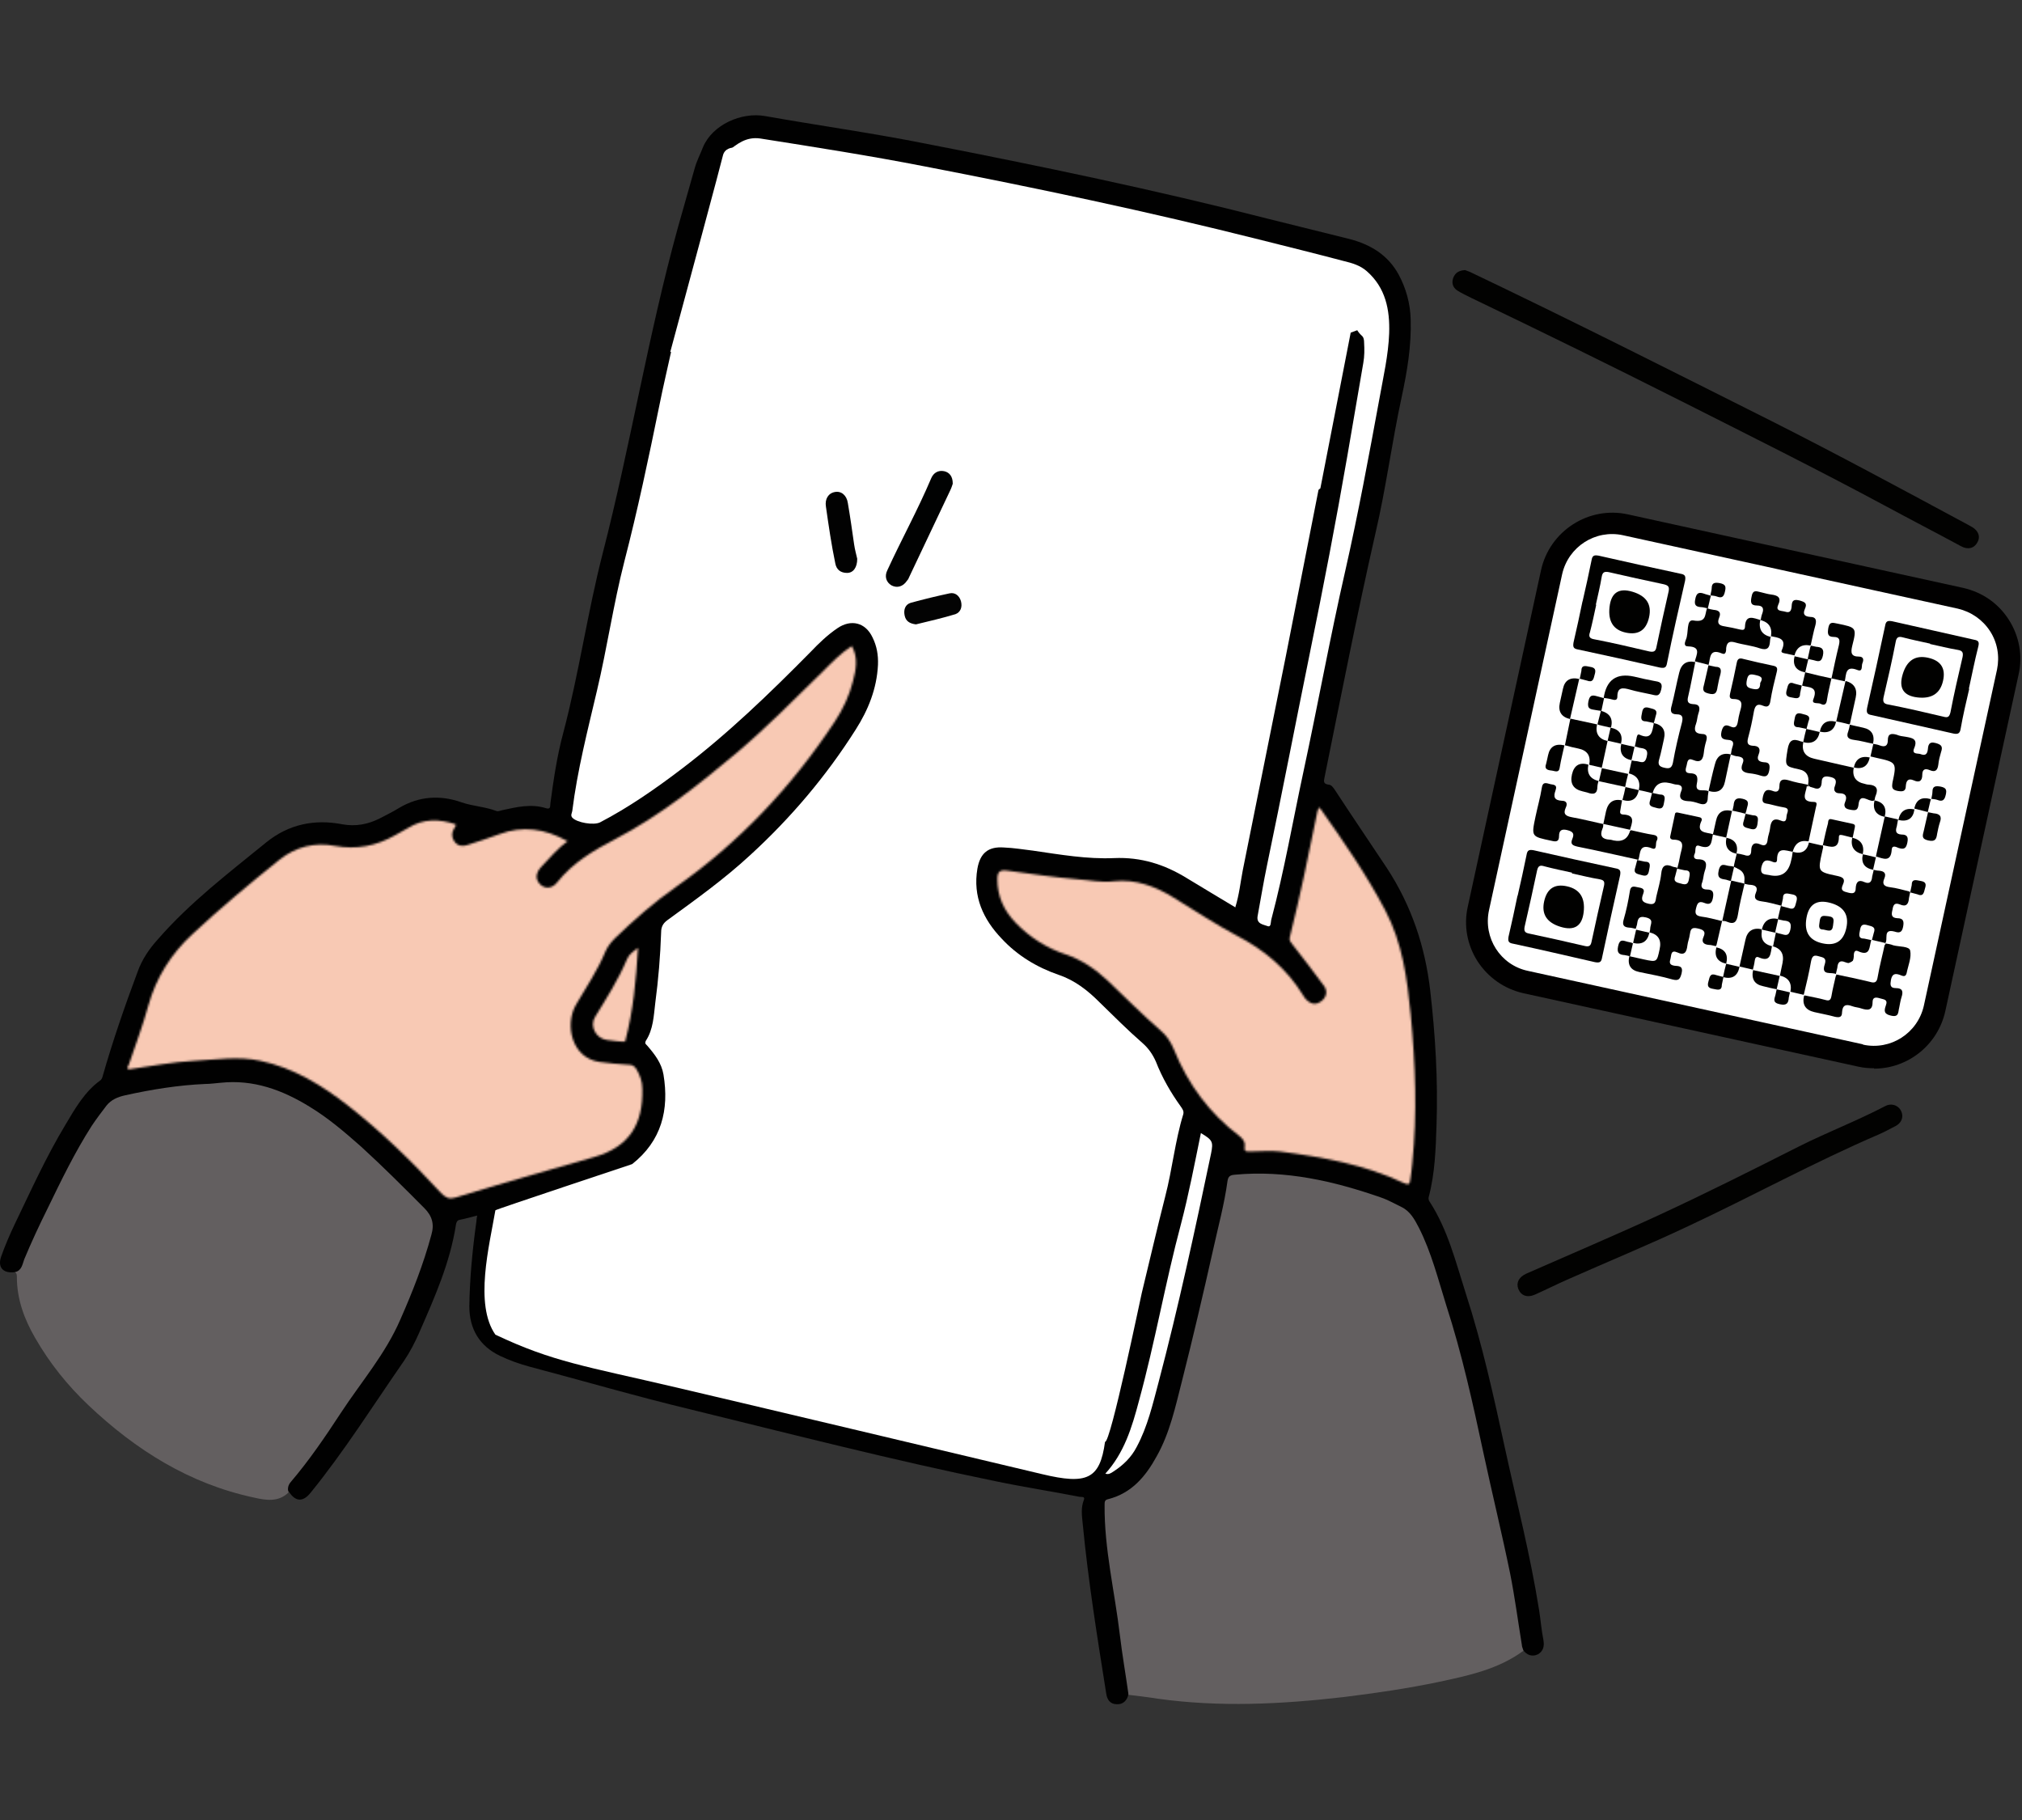
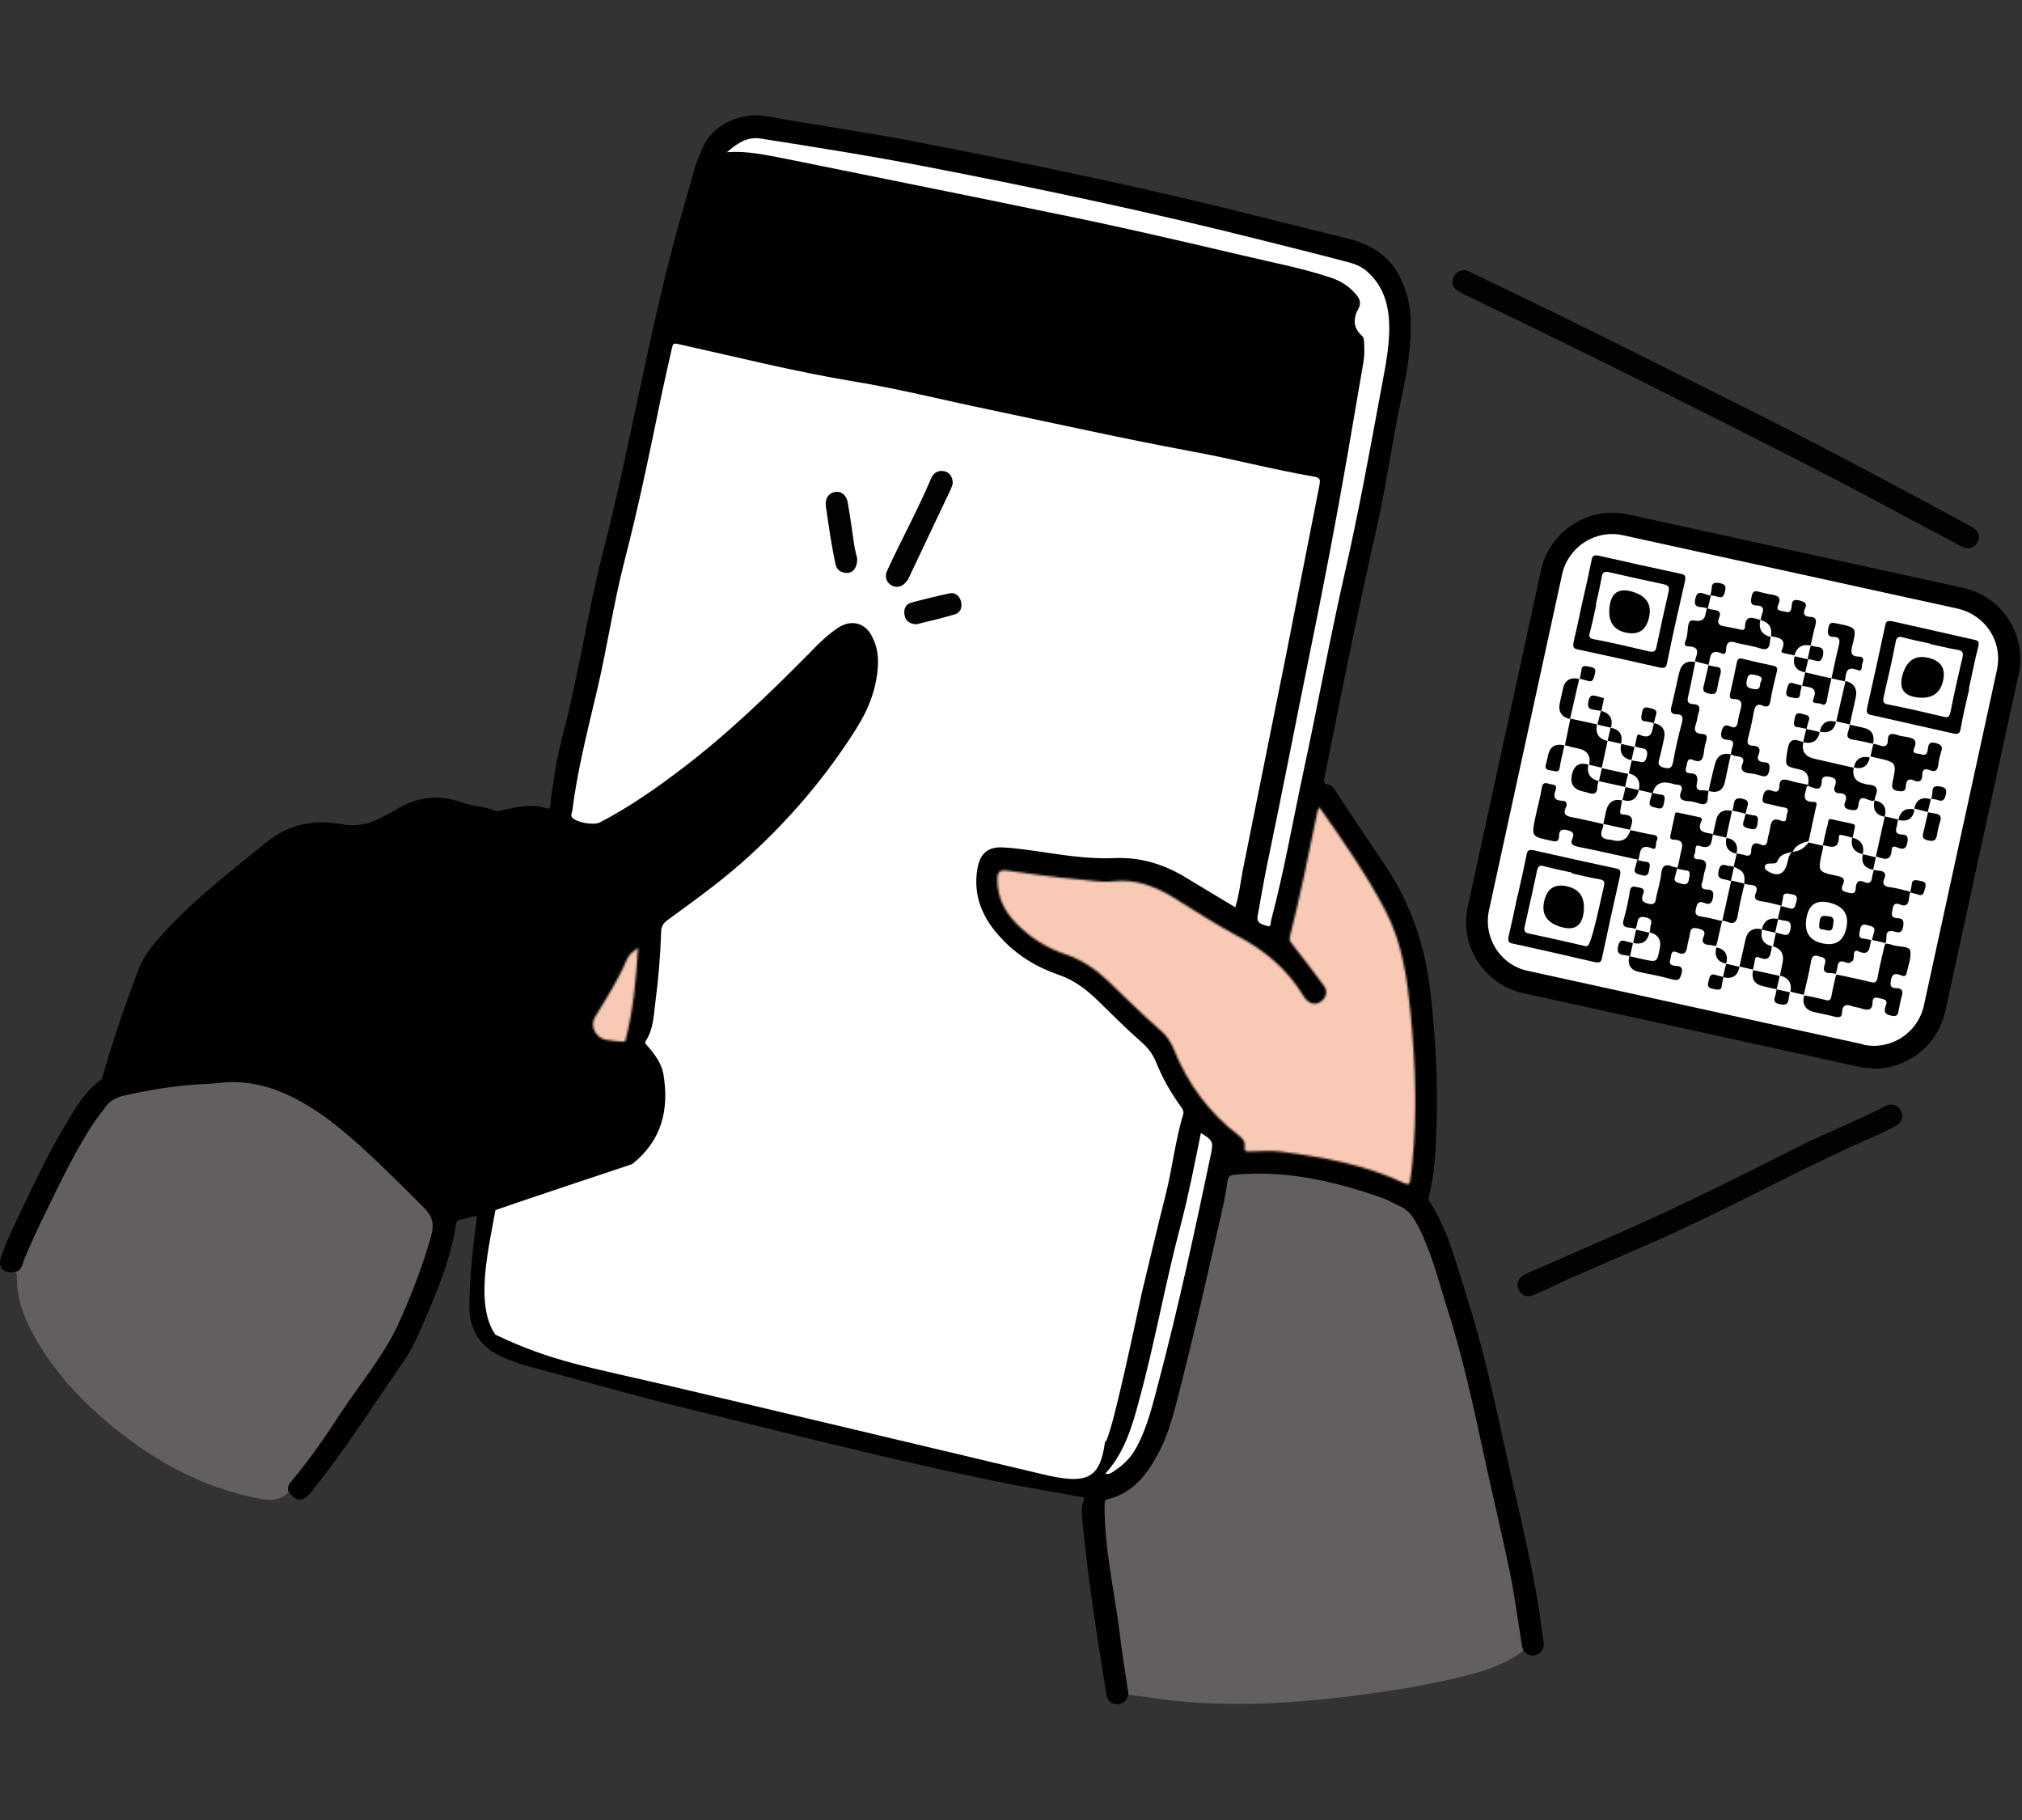
<svg xmlns="http://www.w3.org/2000/svg" width="1000" height="900" viewBox="0 0 1000 900" fill="none">
  <rect x="0" y="0" width="1000" height="900" fill="#333333" stroke="none" />
  <path d="M558.101 837.886C557.327 840.994 555.391 842.937 552.294 842.742C549.003 842.742 547.455 840.412 547.067 837.304C542.615 809.332 538.163 781.555 535.453 753.39C535.066 749.505 534.485 745.62 536.034 741.735C536.808 739.792 534.678 740.375 533.904 740.181C519.967 737.462 506.029 735.325 492.091 732.411C441.761 722.116 391.818 709.296 341.875 697.058C315.161 690.648 288.641 682.879 262.121 675.886C257.088 674.526 252.055 672.778 247.215 670.447C237.149 665.591 232.116 657.238 232.116 645.972C232.31 631.986 233.665 618.001 235.601 604.015C235.601 603.238 235.794 602.267 235.988 601.101C232.891 601.878 230.181 602.655 227.277 603.238C226.115 603.432 225.728 604.404 225.535 605.375C222.631 624.411 214.888 641.699 207.338 658.986C205.209 663.843 202.693 668.699 199.789 672.972C184.69 694.728 170.559 717.26 153.717 738.044C149.846 742.9 146.168 742.706 142.877 737.656C140.36 734.936 142.49 732.994 143.845 731.051C149.265 724.253 154.879 717.26 159.525 709.879C169.978 693.562 182.754 678.799 192.046 661.9C201.337 644.807 208.5 626.547 212.759 607.511C213.533 604.209 212.759 601.49 210.436 599.159C202.886 591.389 195.337 583.425 187.206 576.044C179.463 569.051 172.107 561.475 163.783 555.454C152.943 547.49 141.522 540.303 128.165 537C121.196 535.252 114.034 535.835 107.065 536.223C96.031 536.612 85.191 538.166 74.157 539.72C69.317 540.497 64.478 541.468 59.639 542.828C56.541 543.605 54.218 545.547 52.282 548.072C44.927 557.202 39.313 567.497 33.893 577.986C26.924 591.389 20.342 604.986 14.341 618.972C13.373 621.109 12.599 623.245 12.018 625.382C11.438 627.713 10.082 629.073 7.372 629.073C1.565 629.85 -1.339 626.742 0.597 621.303C2.533 615.864 4.856 610.425 7.372 605.18C15.309 588.67 22.859 571.964 32.344 556.231C37.183 548.072 41.829 539.914 49.572 534.281C50.153 533.892 50.54 533.115 50.734 532.338C55.767 514.662 61.768 497.374 68.156 480.281C70.285 474.453 73.77 469.209 78.028 464.547C93.902 446.288 113.066 431.719 131.649 416.568C142.683 407.633 155.46 404.913 169.397 407.633C175.979 408.798 181.98 407.633 187.787 404.719C191.078 402.971 194.369 401.417 197.466 399.475C207.338 393.647 217.792 393.065 228.245 396.755C233.859 398.698 239.859 398.892 245.473 401.029C246.248 401.417 247.409 400.834 248.377 400.64C255.539 399.086 262.702 397.338 270.058 399.669C272.574 400.446 271.993 398.309 272.187 397.338C273.736 385.683 275.478 373.834 278.575 362.374C286.318 333.043 290.577 302.74 298.126 273.409C311.87 219.992 320.581 165.603 335.293 112.38C338.003 102.668 340.907 92.761 343.617 83.049C344.585 79.552 346.327 76.25 347.682 72.754C352.328 61.682 366.653 55.272 378.461 57.409C404.788 62.071 431.308 65.761 457.635 71.006C514.546 82.078 571.458 93.927 627.596 108.301C640.759 111.603 654.116 114.905 667.473 118.207C677.926 120.927 686.444 126.171 691.67 135.689C695.348 142.488 697.477 150.064 697.671 158.028C698.058 171.042 695.929 183.668 693.219 196.294C688.379 218.632 685.476 241.359 680.249 263.697C671.151 303.712 663.214 344.115 655.084 384.324C654.697 386.266 654.31 387.626 657.02 388.014C658.375 388.014 659.343 389.374 660.117 390.539C668.634 403.554 677.345 416.374 685.863 429.194C698.058 447.842 704.833 468.043 707.35 489.993C709.866 511.943 711.221 534.087 710.447 556.425C710.06 568.274 709.673 580.317 706.576 591.972C706.382 592.749 706.576 593.526 706.963 594.108C716.061 608.094 719.932 624.022 724.966 639.756C733.096 664.814 738.71 690.454 744.323 716.289C750.131 742.9 756.906 769.318 761.165 796.124C761.939 800.98 762.326 806.03 763.294 810.886C763.875 813.994 763.294 816.519 760.584 818.073C757.68 819.433 755.164 818.462 753.228 815.937C750.711 814.577 751.099 812.052 750.711 809.915C749.55 802.339 748.388 794.764 747.227 787.188C743.162 763.102 736.774 739.404 731.741 715.512C727.095 693.562 722.255 671.612 715.48 650.245C711.415 637.231 707.544 624.022 702.51 611.202C698.639 601.684 692.057 596.439 682.959 592.943C665.924 586.533 648.115 583.231 630.112 581.094C623.531 580.317 617.143 581.871 610.755 581.871C608.432 581.871 608.045 583.813 607.851 585.562C606.109 594.885 603.979 604.209 602.044 613.533C599.914 623.634 597.591 633.735 595.268 643.641C590.235 665.008 585.202 686.569 578.621 707.548C575.136 718.62 569.135 727.749 561.005 735.713C558.489 738.239 555.391 739.598 552.1 740.569C548.422 741.735 547.455 743.872 547.455 747.562C547.455 760.188 549.584 772.62 551.52 785.052C554.036 800.98 555.585 817.102 558.682 833.03C558.876 834.584 559.069 836.138 558.101 837.498" fill="#010101" />
  <path d="M558.101 837.883C556.746 828.171 555.003 818.264 553.842 808.552C551.325 787.185 546.099 766.012 546.292 744.257C546.292 742.703 546.292 741.732 548.035 741.343C559.649 738.429 566.618 730.077 572.038 720.17C578.62 708.516 581.33 695.501 584.621 682.681C590.041 661.314 595.074 639.753 599.913 618.192C602.43 606.731 605.527 595.465 607.076 584.004C607.463 581.479 608.624 581.091 610.754 580.896C635.725 578.565 659.535 584.004 682.958 592.163C686.443 593.328 689.734 595.271 693.024 596.825C697.477 598.961 699.606 603.04 701.735 607.119C707.93 619.357 711.221 632.566 715.286 645.58C723.029 669.472 728.449 694.141 733.676 718.616C737.934 738.429 742.774 758.242 746.839 778.055C749.162 789.71 750.711 801.559 752.646 813.408C752.646 814.379 753.227 815.351 753.421 816.322C741.032 825.451 726.32 828.559 711.801 831.667C696.122 834.969 680.055 837.3 664.181 839.243C633.79 842.739 603.204 844.293 572.619 840.02C567.779 839.243 562.746 838.66 557.907 838.077" fill="#635F60" />
  <path d="M7.567 629.073C10.857 628.102 11.051 625.189 12.019 622.663C15.503 614.311 19.375 605.958 23.44 597.8C30.215 583.814 36.99 569.829 45.314 556.814C47.637 553.318 50.154 550.016 52.67 546.713C54.993 543.8 58.284 542.44 61.768 541.663C74.932 538.749 88.095 536.613 101.452 536.03C103.968 536.03 106.485 535.641 109.001 535.447C125.262 533.699 139.587 538.944 153.137 547.296C162.429 552.929 170.559 559.922 178.689 567.109C189.336 576.821 199.596 587.116 209.855 597.411C213.727 601.296 214.889 605.375 213.34 610.62C209.468 624.994 204.048 638.786 198.047 652.383C190.691 669.476 178.689 683.268 168.623 698.613C160.88 710.462 152.944 722.117 143.845 732.8C142.49 734.354 142.103 736.103 142.684 738.045C137.651 742.901 131.65 741.93 125.649 740.57C93.709 733.772 67.189 717.067 43.766 694.923C33.312 685.016 24.602 674.138 17.439 661.707C12.019 652.383 8.341 642.476 8.341 631.404C8.341 630.627 8.341 629.656 7.373 629.073" fill="#635F60" />
  <path d="M724.58 133.551C724.58 133.551 726.128 134.134 727.096 134.522C777.233 158.414 826.789 183.472 876.345 208.335C909.059 224.846 941.387 242.328 973.521 259.616C974.101 260.005 974.682 260.199 975.263 260.587C978.554 262.53 979.522 265.443 977.973 268.163C976.424 271.076 973.327 272.048 969.843 270.105C957.26 263.307 944.484 256.702 931.901 249.904C898.993 232.227 865.504 215.522 832.015 198.623C797.365 181.141 762.521 164.047 727.677 147.342C725.354 146.177 722.837 145.011 720.708 143.652C718.385 142.098 717.804 139.767 718.772 137.241C719.74 134.91 721.482 133.745 724.58 133.551Z" fill="#020201" />
  <path d="M940.806 551.763C940.806 553.9 939.645 555.648 937.515 556.813C934.805 558.173 932.095 559.727 929.385 560.892C897.251 574.684 866.472 591.583 834.919 606.346C815.174 615.67 794.849 624.022 774.716 632.957C769.49 635.288 764.457 637.814 759.23 640.144C755.359 641.893 752.261 640.727 750.906 637.425C749.745 634.317 751.1 631.598 754.778 629.85C776.846 620.137 799.301 610.619 821.175 600.519C844.211 589.835 867.053 578.374 889.702 566.914C903.639 559.921 918.351 554.288 932.482 546.907C936.354 544.964 940.613 547.489 940.806 551.763Z" fill="#020201" />
  <path d="M611.14 448.809C602.817 443.759 594.88 439.097 586.943 434.241C575.909 427.442 564.295 423.752 550.938 424.335C537.581 424.917 524.224 422.586 510.867 420.644C506.028 420.061 501.382 419.284 496.543 419.09C488.799 418.507 484.734 421.809 483.379 429.579C481.056 443.371 486.283 454.637 495.381 464.155C503.124 472.507 512.803 478.335 523.45 482.025C531.58 484.745 537.968 489.795 543.775 495.623C550.744 502.421 557.713 509.414 565.069 515.824C567.973 518.349 570.102 521.457 571.651 524.954C574.748 532.918 579.007 540.299 584.04 547.292C584.814 548.457 585.588 549.428 585.201 550.982C581.136 564.191 579.781 578.177 576.296 591.58C572.231 607.508 568.553 623.436 564.682 639.364C564.101 641.695 549.21 713.777 546.5 713C544 731.5 537.5 734.256 515.5 729C499.239 725.115 350.067 689.691 334 686C289.284 675.511 273.5 673.5 244.999 660C234.5 645 241.999 616 244.999 598.5C244.999 598.112 312.256 575.846 312.644 575.652C327.162 564.191 331.033 548.846 328.13 531.364C327.162 525.731 323.871 521.457 320.193 517.184C319.612 516.407 318.644 516.213 319.419 514.659C323.097 509.025 323.29 502.421 324.065 496.011C325.613 484.356 326.581 472.702 326.968 461.047C326.968 458.327 327.936 456.579 330.066 455.025C344.197 444.73 358.328 434.63 371.104 422.781C391.236 404.327 408.658 383.737 423.177 360.816C429.371 351.104 433.63 340.615 434.211 328.766C434.404 323.91 433.63 319.442 431.5 315.169C428.016 307.787 420.854 306.039 414.078 310.701C409.239 314.003 404.98 318.082 400.915 322.356C380.589 342.946 359.877 362.953 336.841 380.435C324.065 390.147 310.901 399.277 296.77 406.658C293.673 408.212 285.349 406.852 283.026 404.327C282.058 403.162 282.833 402.191 283.026 401.025C285.543 380.824 290.576 361.399 295.222 341.586C300.255 320.413 303.352 298.852 308.772 277.679C315.354 252.233 320.774 226.593 326 200.952C327.936 191.24 330.259 181.528 332.388 171.816C332.776 170.067 333.163 169.679 335.099 170.067C363.942 176.477 392.591 183.665 421.628 188.521C444.277 192.211 466.538 197.844 488.993 202.506C522.288 209.499 555.39 216.88 588.685 223.096C609.205 226.787 629.53 232.226 650.05 235.722C653.147 236.305 652.953 237.47 652.566 239.801C646.952 267.967 641.532 296.327 635.918 324.492C628.756 359.845 621.787 395.003 614.625 430.356C613.463 436.378 612.883 442.399 610.947 448.615" fill="white" />
  <mask id="mask0_774_3244" style="mask-type:alpha" maskUnits="userSpaceOnUse" x="63" y="319" width="361" height="274">
-     <path d="M280.897 415.793C275.864 419.484 271.993 424.145 267.734 428.613C264.83 431.721 264.637 434.829 267.153 437.354C269.67 439.685 273.154 439.491 275.671 436.189C283.414 426.476 293.673 420.455 304.514 414.822C326.388 403.361 345.552 388.016 364.329 372.282C379.235 359.656 392.785 345.865 406.723 332.267C411.175 327.8 415.627 323.138 421.241 319.447C424.532 325.275 423.37 331.102 421.822 336.929C420.08 343.922 416.982 350.527 412.917 356.742C391.624 388.987 365.684 416.57 334.131 438.714C323.291 446.289 313.612 454.836 304.127 463.966C302.191 465.908 300.642 467.851 299.481 470.376C295.609 479.894 289.802 488.246 284.769 496.988C279.349 506.506 282.446 523.211 296.577 525.153C301.416 525.736 306.062 526.319 310.902 526.513C312.644 526.513 313.612 527.096 314.58 528.455C316.515 531.563 317.677 534.865 317.677 538.556C318.064 555.65 311.482 567.11 293.867 572.16C271.025 578.765 247.989 585.175 225.34 592.168C222.243 593.139 220.501 592.362 218.178 590.031C203.853 574.491 188.754 559.729 172.106 546.714C159.137 536.614 145.199 528.067 128.745 524.57C117.905 522.239 107.064 523.988 96.224 524.57C85.19 525.153 74.35 527.29 63.509 528.844C62.541 527.873 63.509 527.096 63.703 526.513C66.994 516.801 70.672 507.088 73.382 497.182C77.253 483.39 84.609 471.736 95.062 462.023C109 449.009 123.518 436.966 138.23 425.117C146.361 418.707 155.652 416.376 165.718 418.318C176.365 420.261 186.044 418.318 195.336 413.074C197.465 411.714 199.788 410.743 201.917 409.383C209.467 404.721 217.21 404.915 225.34 407.635C225.534 408.412 225.147 408.8 224.76 409.383C223.211 411.714 223.211 414.045 224.76 416.181C226.502 418.512 229.018 418.707 231.535 417.735C236.761 415.987 241.988 414.433 247.021 412.491C258.442 408.217 269.476 409.771 280.316 415.793" fill="white" />
-   </mask>
+     </mask>
  <g mask="url(#mask0_774_3244)">
    <path d="M76.057 476.06L55.924 532.73H87.987H128.253L163.299 546.152L219.969 600.585L300.5 579.707L321.379 557.337V532.73L313.922 520.054L321.379 455.927L365.373 423.118L415.332 364.211L427.263 339.604V317.98L419.06 314.252L365.373 367.194L306.466 406.714L290.061 412.679C284.096 412.679 271.718 411.486 269.928 406.714C268.139 401.942 245.819 404.725 234.882 406.714L214.004 401.494C207.293 403.234 192.529 407.907 187.16 412.679C180.449 418.644 167.773 412.679 159.571 412.679C153.009 412.679 144.409 416.656 140.929 418.644L76.057 476.06Z" fill="#F8C9B4" stroke="black" />
  </g>
  <mask id="mask1_774_3244" style="mask-type:alpha" maskUnits="userSpaceOnUse" x="493" y="399" width="207" height="187">
    <path d="M652.566 399.275C664.375 415.98 675.796 432.491 685.088 450.168C693.605 466.29 695.928 483.966 697.67 501.643C699.993 526.118 700.961 550.593 698.444 575.262C698.251 577.981 697.864 580.506 697.477 583.226C697.283 585.557 696.702 586.139 694.186 584.974C674.828 575.844 653.922 572.154 633.015 569.434C628.176 568.852 623.143 569.434 618.11 569.434C616.561 569.434 615.206 569.629 615.593 567.103C615.98 564.967 614.819 563.219 613.077 561.859C598.171 550.593 587.524 536.218 580.556 518.931C579.007 515.24 576.878 511.938 573.78 509.413C564.876 501.643 556.552 493.29 548.034 485.132C541.84 479.304 535.065 474.643 526.934 471.923C517.643 468.815 509.319 463.571 502.35 456.384C496.543 450.362 493.252 443.369 493.252 434.822C493.252 431.132 494.413 429.966 498.285 430.549C509.9 432.103 521.321 433.851 532.935 434.822C538.936 435.211 544.744 436.571 550.745 435.794C561.779 434.628 571.457 438.319 580.556 443.952C590.815 450.168 600.881 456.966 611.528 462.599C625.078 469.592 636.306 478.916 644.436 492.125C644.823 492.902 645.404 493.679 645.985 494.261C648.308 496.592 650.824 497.175 653.534 495.038C656.051 493.096 656.632 490.182 654.889 487.657C649.856 480.664 644.436 473.866 639.21 467.067C638.435 465.902 637.467 465.319 637.855 463.571C643.081 442.786 647.34 422.002 651.599 401.024C651.599 400.635 651.986 400.247 652.373 399.47" fill="white" />
  </mask>
  <g mask="url(#mask1_774_3244)">
    <path d="M650.215 391.055L632.319 465.621L604.73 452.199L565.955 430.575L526.435 429.083L492.135 424.609C491.141 426.349 488.854 431.171 487.661 436.54C486.468 441.909 497.603 458.164 503.32 465.621L539.857 485.754L572.666 515.58C575.649 524.031 582.062 541.081 583.851 541.678C585.641 542.275 600.504 557.337 607.712 564.793C604.73 572.499 600.554 585.97 607.712 578.215C616.66 568.522 636.047 581.198 644.995 578.215C652.154 575.829 685.261 588.655 700.92 595.366C701.665 578.961 703.455 543.617 704.648 533.476C706.139 520.8 695.7 458.91 695.7 454.436C695.7 450.857 674.822 421.13 664.382 406.714L650.215 391.055Z" fill="#F8C9B4" stroke="black" />
  </g>
  <path d="M359.49 75.28C364.33 71.201 368.976 67.51 375.944 68.481C403.045 72.755 430.34 77.028 457.247 82.273C512.61 92.956 567.78 104.611 622.562 118.402C636.5 121.899 650.631 125.395 664.569 129.086C668.634 130.057 672.699 131.222 675.99 134.136C685.282 142.294 687.411 153.172 687.024 164.827C686.637 175.705 684.12 186.388 682.184 197.266C676.958 225.626 671.731 253.986 665.343 282.151C657.794 315.173 651.793 348.389 644.63 381.605C639.404 405.885 635.145 430.555 628.757 454.641C628.37 456.001 628.757 458.72 626.821 457.943C624.885 457.166 621.207 456.972 621.982 452.893C623.53 444.54 624.885 436.188 626.628 427.835C633.984 392.677 640.759 357.518 647.921 322.36C654.503 290.115 660.697 258.065 666.311 225.626C669.021 210.28 671.538 194.741 674.248 179.395C674.829 176.093 674.829 172.791 674.635 169.489C674.635 168.129 674.441 166.769 673.473 165.992C669.021 161.913 669.215 157.251 671.925 152.395C673.086 150.258 672.699 147.928 670.957 145.985C667.666 141.906 663.601 139.187 658.568 137.438C644.243 132.582 629.338 129.863 614.819 126.366C583.266 118.985 551.713 111.604 519.773 105.194C475.83 96.064 431.888 87.323 387.946 78.388C378.654 76.639 369.363 74.503 359.684 75.28" fill="white" />
  <path d="M546.486 728.91C555.972 718.615 559.843 705.794 563.328 692.586C571.264 663.643 576.297 634.312 584.04 605.37C587.912 590.607 590.816 575.456 593.913 560.305C599.72 563.801 600.107 564.578 598.946 570.405C591.009 608.283 582.879 645.967 573.007 683.456C570.103 694.334 567.586 705.406 562.166 715.507C559.456 720.751 555.391 724.636 550.551 727.744C549.39 728.521 548.229 729.298 546.68 728.715" fill="white" />
  <mask id="mask2_774_3244" style="mask-type:alpha" maskUnits="userSpaceOnUse" x="293" y="468" width="23" height="48">
    <path d="M315.55 468.621C314.582 484.549 313.227 499.7 309.162 515.046C306.839 515.24 303.354 514.657 300.063 514.269C294.643 513.492 291.352 507.276 294.45 502.614C300.063 493.485 305.871 484.355 310.129 474.254C311.097 471.923 313.227 470.369 315.743 468.621" fill="white" />
  </mask>
  <g mask="url(#mask2_774_3244)">
    <path d="M305.72 471.587L319.888 459.656L313.923 522.292L293.79 518.563L288.57 502.159L305.72 471.587Z" fill="#F8C9B4" stroke="black" />
  </g>
  <path d="M471.186 239.22C471.186 239.22 470.605 241.163 470.024 242.328C463.249 256.702 456.28 271.271 449.505 285.645C449.311 286.227 448.924 286.81 448.537 287.199C446.601 290.112 443.698 290.889 440.988 289.53C438.277 287.976 437.31 285.062 438.858 281.954C445.827 266.803 453.957 252.04 460.539 236.501C461.7 233.781 464.023 232.422 466.927 233.004C469.637 233.587 471.186 235.724 471.186 239.026" fill="#010202" />
  <path d="M423.952 276.318C423.952 280.591 422.016 283.311 418.919 283.311C415.822 283.311 413.693 281.757 413.112 278.649C411.176 269.325 409.821 260.001 408.466 250.483C407.885 246.792 409.627 243.879 412.918 243.296C416.015 242.713 418.726 244.85 419.306 248.735C420.468 255.533 421.436 262.332 422.404 269.131C422.791 271.85 423.565 274.57 423.952 276.318Z" fill="#020202" />
  <path d="M452.989 308.758C449.891 308.37 447.956 307.204 447.375 304.291C446.794 301.377 447.762 298.852 450.472 298.075C456.86 296.327 463.248 294.773 469.636 293.413C472.347 292.83 474.476 294.578 475.25 297.298C476.025 300.211 475.057 302.737 472.54 303.708C466.152 305.65 459.377 307.204 452.989 308.758Z" fill="#030303" />
  <path d="M915.445 521.072L759.615 486.885C740.451 482.611 728.255 463.575 732.32 444.345L766.39 287.977C770.649 268.747 789.62 256.51 808.784 260.589L964.614 294.776C983.778 299.049 995.973 318.085 991.908 337.316L957.839 493.683C953.58 512.914 934.609 525.151 915.445 521.072Z" fill="white" />
  <path d="M926.867 528.255C924.351 528.255 921.641 528.06 919.124 527.478L753.422 491.154C743.936 489.017 736 483.384 730.773 475.42C725.546 467.262 723.804 457.549 725.933 448.226L762.133 281.952C766.391 262.527 785.749 250.095 805.107 254.369L970.809 290.693C980.295 292.829 988.231 298.268 993.458 306.427C998.685 314.585 1000.43 324.297 998.297 333.621L962.098 499.895C958.42 516.794 943.515 528.449 926.867 528.449M921.447 516.6C934.998 519.514 948.354 510.967 951.452 497.37L987.651 331.096C989.006 324.491 987.844 317.693 984.166 312.06C980.488 306.427 974.875 302.542 968.293 300.988L802.59 264.664C789.04 261.75 775.683 270.297 772.586 283.894L736.387 450.168C733.483 463.765 742 477.168 755.551 480.082L921.254 516.406L921.447 516.6Z" fill="#010000" />
  <path d="M944.677 441.238C944.677 441.238 944.29 443.181 944.096 444.152C943.903 447.065 942.741 448.619 939.644 447.26C937.128 446.288 936.353 447.26 935.966 449.785C935.385 452.116 935.192 453.864 938.289 454.058C941.193 454.058 941.773 455.418 941.193 458.332C940.612 461.245 939.257 461.44 936.934 460.663C930.933 459.109 934.03 464.742 932.288 466.49C932.094 466.49 931.901 466.684 931.514 466.878C929.384 467.267 927.449 466.878 925.9 465.13C924.932 463.965 925.126 462.411 925.126 461.051C925.126 459.886 924.545 459.303 923.383 459.109C922.609 459.109 921.835 459.109 921.448 460.08C920.867 461.245 921.448 462.217 922.609 462.799C923.771 463.382 925.319 463.771 925.9 465.324C926.674 469.209 925.126 470.569 921.448 472.706C917.189 475.037 911.575 476.591 908.865 481.641C908.478 482.03 908.091 482.418 907.704 482.418C904.026 482.807 900.928 482.03 900.735 477.368C900.735 476.202 900.348 475.037 898.993 474.842C897.25 474.842 897.057 476.202 896.67 477.368C895.508 481.253 894.928 485.137 893.96 489.022C893.766 489.994 893.379 490.771 892.605 491.548C892.411 491.548 892.217 491.936 892.024 491.936C889.701 491.353 887.572 490.965 885.249 490.382C885.249 490.382 885.055 489.994 884.861 489.799C885.636 485.914 883.506 483.972 880.216 482.807C879.828 482.418 879.635 482.03 879.635 481.641C879.441 479.699 879.635 477.756 880.409 476.008C881.764 472.317 880.796 469.598 876.925 468.238C876.538 467.85 876.344 467.461 876.151 466.878C875.957 464.742 876.15 462.605 877.699 461.051C878.473 460.468 879.441 460.274 880.409 460.274C881.764 460.274 883.506 460.663 883.894 458.72C884.281 456.778 882.539 456.389 881.183 455.806C880.216 455.418 879.441 454.835 879.054 453.864C878.473 451.727 878.861 449.785 880.216 448.231C881.571 446.871 883.506 447.26 885.249 447.065C886.023 447.065 886.604 446.288 886.797 445.317C886.797 444.346 886.604 443.763 885.636 443.375C884.861 443.18 884.087 443.375 883.506 443.957C882.345 445.317 882.151 447.26 880.216 448.037C876.538 448.814 873.247 447.454 869.956 446.483C868.214 445.9 867.052 444.929 867.052 442.986C867.052 439.878 864.923 438.713 862.794 437.159C862.019 433.662 861.439 429.972 857.373 428.612C856.406 426.281 856.986 424.339 858.148 422.396C858.341 422.396 858.535 422.008 858.728 422.008C860.084 422.202 861.245 422.396 862.6 422.785C864.729 423.562 866.084 423.173 866.084 420.648C866.084 417.734 867.439 416.18 870.537 417.54C873.053 418.706 874.021 417.54 874.215 415.015C874.408 413.267 875.183 411.519 875.376 409.77C875.763 406.08 876.925 404.137 880.99 405.885C883.894 407.051 883.313 404.137 883.7 402.777C884.087 401.418 885.055 399.67 882.345 399.281C880.022 398.893 877.699 398.31 875.376 397.727C873.247 397.144 870.924 397.727 871.892 393.842C872.666 390.54 874.021 390.152 876.731 391.123C879.054 392.094 880.022 390.929 880.022 388.792C880.022 385.295 881.958 385.101 884.668 385.878C887.765 386.849 890.862 387.432 893.96 388.015C893.96 388.209 894.153 388.403 894.347 388.792C894.54 391.511 895.315 393.648 898.025 395.008C899.38 395.59 899.961 396.95 899.573 398.31C898.606 404.331 898.218 410.353 895.121 415.792C891.637 416.763 888.152 417.54 886.604 421.231C883.506 422.008 880.409 422.202 879.054 425.893C878.473 427.447 876.15 426.864 874.602 427.058C873.828 427.058 873.053 427.447 872.86 428.418C872.666 429.583 873.247 430.166 874.215 430.749C879.054 433.857 882.539 432.303 883.894 426.864C884.474 424.921 884.474 422.785 886.41 421.231C890.282 421.037 892.992 418.9 894.928 415.792C897.25 414.821 899.186 415.403 900.928 416.957C902.671 419.677 901.316 422.202 900.928 424.921C900.154 428.224 900.928 430.166 904.606 430.749C908.672 431.526 912.543 432.109 912.543 437.742C912.543 439.49 914.672 439.878 915.64 438.13C916.995 435.216 919.125 434.245 922.028 434.051C924.158 434.051 924.158 431.526 925.319 430.36C925.513 430.36 925.706 430.166 925.9 429.972C927.061 430.166 928.029 430.555 929.191 430.555C931.707 430.749 933.062 431.72 931.901 434.439C930.739 437.159 931.707 438.324 934.611 438.713C937.902 439.101 941.193 440.073 944.29 440.85L944.677 441.238Z" fill="#010100" />
  <path d="M829.497 429.581C830.078 427.25 830.659 424.919 831.046 422.588C831.82 419.091 833.756 415.206 827.368 415.206C826.594 415.206 825.819 414.624 826.013 413.652C826.787 409.962 827.561 406.465 828.336 402.775C828.336 401.998 828.917 401.609 829.691 401.803C833.369 402.58 836.853 403.357 840.531 404.134C841.499 404.329 841.886 405.106 841.499 405.883C838.595 412.098 843.822 411.516 847.113 412.487C847.113 412.681 847.306 412.875 847.5 413.07C848.081 417.149 846.726 419.674 842.273 419.674C841.306 419.674 840.338 420.062 840.144 421.228C840.144 422.199 840.531 422.782 841.305 423.17C845.564 424.919 844.984 428.221 844.016 431.717C843.241 434.631 842.661 437.35 846.339 438.904C848.274 439.681 848.468 441.624 848.081 443.372C847.694 445.314 846.919 446.868 844.596 447.257C843.241 447.451 840.918 446.868 840.725 449.005C840.725 451.336 843.048 451.142 844.596 451.724C846.919 452.501 849.629 452.501 851.565 454.638C852.339 459.106 851.178 463.185 849.242 467.264C849.049 467.264 848.855 467.653 848.468 467.847C847.306 467.653 846.338 467.264 845.177 467.264C842.661 467.07 841.305 465.904 842.467 463.379C843.822 460.466 842.273 459.689 839.563 459.106C836.273 458.329 836.079 459.883 835.692 462.214C835.498 463.962 834.724 465.71 834.53 467.458C834.143 470.761 833.175 472.703 829.497 470.955C826.4 469.595 826.594 472.12 826.206 473.868C825.626 475.811 825.432 477.171 828.142 477.559C830.272 477.753 832.594 477.559 831.627 481.444C830.852 484.163 830.272 485.135 827.174 484.358C821.754 482.804 816.334 481.832 810.72 480.667C806.332 479.761 804.719 477.041 805.881 472.509C805.881 472.509 806.268 472.314 806.461 472.12C808.591 471.537 810.527 472.314 812.462 472.703C814.785 473.091 817.495 474.451 818.657 470.761C820.399 465.516 820.012 464.156 815.947 461.825C815.56 461.631 815.173 461.242 814.979 460.854C814.979 460.66 814.979 460.271 814.785 459.883C814.398 458.135 815.947 455.609 813.43 455.027C810.333 454.25 810.914 457.746 809.559 458.912C809.559 458.912 809.172 459.106 808.978 459.3C807.817 459.106 806.849 458.717 805.687 458.717C803.171 458.523 802.203 457.552 802.977 454.832C804.332 450.171 805.3 445.509 806.074 440.652C806.461 437.933 808.01 438.322 809.752 438.71C811.495 439.099 813.817 439.099 812.656 442.012C811.688 444.537 811.688 446.091 815.172 446.868C819.238 447.84 818.657 445.12 819.238 442.983C820.012 439.487 821.173 435.796 821.561 432.106C821.948 427.832 823.884 427.055 827.368 428.609C827.949 428.804 828.529 428.804 829.304 428.998C830.078 430.357 829.691 431.717 829.884 433.077C829.884 434.242 830.659 434.825 831.627 434.825C832.401 434.825 833.175 434.437 833.369 433.66C833.562 432.688 833.369 431.911 832.401 431.329C831.239 430.552 829.691 430.357 828.916 428.998" fill="#010100" />
  <path d="M782.653 297.495C784.202 290.696 785.751 283.898 787.106 277.099C787.493 274.768 788.267 274.379 790.59 274.768C804.141 277.876 817.497 280.79 831.048 283.703C833.371 284.092 833.758 284.869 833.371 287.2C830.274 300.797 827.176 314.2 824.466 327.797C824.079 330.128 823.305 330.516 820.982 330.128C807.431 327.02 794.074 324.106 780.524 321.193C778.201 320.804 777.814 320.027 778.201 317.696C779.75 310.898 781.298 304.099 782.653 297.3" fill="#010100" />
  <path d="M973.907 340.614C972.358 347.218 970.809 353.822 969.648 360.427C969.261 362.758 968.293 363.146 966.163 362.758C952.613 359.65 939.256 356.736 925.706 353.628C923.383 353.24 922.996 352.463 923.383 350.132C926.48 336.535 929.384 323.132 932.287 309.534C932.674 307.204 933.449 306.815 935.772 307.204C949.322 310.311 962.679 313.225 976.229 316.333C978.552 316.722 978.94 317.499 978.359 319.829C976.617 326.628 975.262 333.621 973.713 340.614" fill="#010100" />
  <path d="M750.519 443.174C752.067 436.376 753.616 429.577 754.971 422.779C755.358 420.448 756.132 420.059 758.455 420.448C772.006 423.556 785.363 426.469 798.913 429.383C801.236 429.771 801.623 430.548 801.236 432.879C798.139 446.477 795.235 459.879 792.331 473.477C791.944 475.808 791.17 476.196 788.847 475.808C775.297 472.7 761.94 469.592 748.389 466.678C746.066 466.29 745.679 465.513 746.066 463.182C747.615 456.383 749.164 449.584 750.519 442.786" fill="#010100" />
  <path d="M817.689 357.514C822.206 358.42 823.948 361.075 822.916 365.478C822.141 368.78 821.561 372.082 820.593 375.385C819.819 377.91 820.399 379.075 823.109 379.658C825.626 380.241 826.787 379.852 827.368 377.133C828.53 370.528 830.078 363.924 831.82 357.32C832.401 354.795 832.208 353.241 829.304 353.241C826.013 353.241 826.013 351.298 826.787 348.773C828.142 343.528 829.11 338.089 830.465 332.651C831.498 328.248 834.143 326.499 838.402 327.406C837.241 332.845 836.273 338.672 834.918 344.305C834.337 346.636 834.53 347.996 837.241 348.19C840.725 348.19 840.918 350.133 839.951 352.852C839.37 354.6 839.37 356.349 838.789 357.902C837.628 361.01 838.208 362.759 841.693 362.953C844.209 362.953 844.403 364.313 843.822 366.449C843.241 368.392 842.854 370.14 842.661 372.082C842.274 375.385 841.306 377.521 837.241 375.773C834.53 374.608 834.53 376.939 834.143 378.492C833.756 380.046 832.788 382.183 835.692 382.377C839.176 382.377 839.951 383.931 839.176 387.622C838.208 392.478 843.048 389.953 844.984 391.313C844.984 391.313 844.597 393.449 844.597 394.421C844.597 397.334 843.241 398.306 840.338 397.334C838.596 396.752 836.66 396.169 834.724 396.169C831.433 395.975 830.078 394.615 831.433 391.313C832.208 389.564 831.82 388.205 829.497 388.011C828.142 388.011 826.981 387.428 825.819 387.234C821.303 386.198 818.463 387.881 817.302 392.284C814.979 391.701 812.85 391.118 810.527 390.73C810.527 390.73 810.333 390.341 810.14 390.147C810.72 386.457 809.172 384.32 805.687 383.349C805.3 382.96 805.107 382.572 804.913 382.183C804.719 380.241 804.913 378.298 806.074 376.55C806.268 376.162 806.655 375.967 807.236 375.773C807.623 375.773 808.204 375.773 808.591 375.773C810.14 375.773 812.269 376.744 812.85 374.219C813.43 371.694 810.914 371.694 809.559 370.917C809.365 370.917 808.978 370.528 808.785 370.334C808.785 370.334 808.591 369.946 808.397 369.751C808.785 368.198 808.978 366.644 809.365 365.09C809.559 364.118 809.752 362.759 810.914 363.341C816.915 366.061 817.108 361.593 817.883 357.902L817.689 357.514Z" fill="#010100" />
  <path d="M809.945 425.11C800.073 422.973 790.2 420.642 780.328 418.7C777.811 418.117 776.456 417.534 777.618 414.815C778.586 412.484 778.198 411.319 775.295 410.542C772.391 409.765 771.036 410.542 771.036 413.455C771.036 416.175 769.681 416.369 767.358 415.786C757.292 413.649 757.292 413.844 759.421 403.743C760.389 399.081 761.744 394.419 762.519 389.563C762.906 386.844 764.261 387.038 766.197 387.621C767.939 388.203 770.455 387.621 769.294 390.923C768.132 394.031 768.713 395.779 772.391 395.973C774.908 395.973 775.295 397.527 774.327 399.47C772.972 402.577 774.327 403.549 777.424 404.131C782.844 405.103 788.071 406.462 793.491 407.628L793.878 408.211C793.491 412.096 795.233 413.844 799.105 414.621C802.976 415.398 804.719 414.038 806.074 410.93C806.074 410.93 806.461 410.736 806.654 410.542C810.332 411.319 814.01 412.29 817.882 412.872C820.011 413.261 820.011 414.621 819.237 415.98C818.656 417.34 819.624 420.642 816.914 419.477C810.526 416.952 811.3 422.002 810.332 425.11H809.945Z" fill="#010100" />
  <path d="M932.094 466.49C933.449 466.684 934.998 466.879 936.353 467.461C939.256 468.238 944.096 467.85 944.676 469.987C945.451 473.483 943.709 477.368 942.934 481.253C942.353 483.584 940.611 482.418 939.45 482.03C937.127 481.253 935.772 481.641 935.191 484.555C934.804 486.886 934.61 488.634 937.708 488.634C940.805 488.634 941.386 490.188 940.418 493.102C939.837 494.85 939.643 496.598 939.256 498.346C938.676 500.483 939.256 503.203 935.191 502.231C931.707 501.454 931.707 499.9 932.675 497.181C933.836 494.073 931.513 494.267 929.771 493.685C927.835 493.102 926.093 492.908 926.093 495.627C926.093 499.706 923.77 499.706 920.673 498.735C919.124 498.152 917.576 498.152 916.027 497.569C912.93 496.404 911.187 496.987 910.994 500.677C910.994 503.203 909.445 503.203 907.51 502.814C904.025 501.843 900.541 501.26 897.25 500.483C892.862 499.447 891.184 496.728 892.217 492.325C894.927 490.965 897.637 492.131 900.154 492.713C903.057 493.296 904.606 492.325 905.38 489.411C905.961 486.886 905.961 483.972 908.477 482.03C912.736 480.282 916.608 482.613 920.673 483.195C927.061 484.361 927.061 484.361 928.803 477.951C929.771 474.066 929.384 469.598 932.868 466.49H932.094Z" fill="#010100" />
  <path d="M856.016 373.059C856.21 371.894 856.403 370.534 856.79 369.369C857.565 367.232 857.177 366.066 854.661 365.872C852.338 365.678 850.596 365.289 851.37 361.793C852.144 358.685 853.306 358.102 855.822 359.268C858.339 360.433 859.113 359.074 859.5 356.743C859.694 355.189 860.081 353.635 860.468 352.081C861.436 348.779 862.404 345.671 857.177 345.671C855.435 345.671 855.242 344.505 855.629 342.951C856.79 337.901 857.952 332.85 858.92 327.8C859.307 325.663 860.275 325.275 862.21 325.858C867.05 327.023 871.889 328.189 876.729 329.16C878.858 329.548 879.245 330.325 878.665 332.462C877.503 337.124 876.342 341.786 875.567 346.642C875.18 349.167 874.212 349.944 871.889 348.973C869.179 347.807 868.018 348.779 867.437 351.692C866.663 356.16 865.695 360.628 864.533 364.901C863.953 367.232 864.146 368.592 866.856 368.786C869.76 368.786 870.921 370.146 869.76 373.059C868.598 375.779 869.954 376.75 872.47 376.944C875.374 376.944 875.374 378.692 874.987 381.023C874.406 383.937 873.244 384.325 870.728 383.548C868.986 382.966 867.05 382.577 865.114 382.383C862.017 381.995 860.468 380.829 861.823 377.527C862.791 375.196 861.823 374.419 859.5 374.03C858.339 374.03 856.984 373.448 855.822 373.059H856.016Z" fill="#010100" />
  <path d="M875.764 314.783C875.764 314.783 875.377 316.337 875.377 317.113C875.183 320.416 874.022 321.775 870.344 320.61C866.472 319.25 862.213 318.862 858.148 317.696C855.438 316.919 854.083 317.502 853.696 320.416C853.696 321.581 853.696 324.106 851.567 323.135C845.179 320.416 845.953 325.66 844.985 328.768C842.662 328.185 840.533 327.603 838.21 327.02C838.984 323.718 841.501 319.833 834.919 319.639C832.402 319.639 833.37 317.502 833.757 316.337C835.306 313.034 833.757 306.236 837.435 306.818C844.017 307.984 843.049 304.099 844.211 300.797C845.372 301.185 846.34 301.38 847.501 301.574C850.018 301.768 851.373 302.739 850.212 305.459C849.05 308.372 850.212 309.344 852.922 309.732C855.438 310.121 857.955 310.703 860.471 311.286C861.633 311.48 862.794 311.869 862.988 310.121C863.181 303.516 867.246 305.653 870.731 306.624C870.731 306.624 870.924 307.013 871.118 307.207C870.537 310.703 871.892 313.034 875.377 314.006C875.377 314.006 875.57 314.394 875.764 314.588" fill="#010100" />
  <path d="M870.729 306.818C870.923 305.652 871.117 304.487 871.504 303.516C872.472 300.991 871.891 299.437 868.987 299.437C865.696 299.437 865.696 297.688 866.277 294.969C866.858 291.667 868.406 292.25 870.729 292.832C872.472 293.221 874.214 293.803 875.956 293.998C879.053 294.386 881.183 295.357 879.44 299.048C878.085 302.156 880.602 301.962 882.344 302.35C884.28 302.933 885.635 303.127 886.022 300.408C886.216 298.271 886.022 295.94 889.894 296.911C892.604 297.688 893.959 298.271 892.604 301.185C891.442 303.904 892.604 304.875 895.314 305.07C898.217 305.07 898.411 306.818 897.83 309.149C896.862 312.451 896.282 315.753 895.507 319.055L894.927 319.444C891.442 318.861 889.119 320.221 888.151 323.717C888.151 323.717 887.764 323.912 887.571 324.106C886.022 323.717 884.473 323.523 882.925 323.135C881.957 322.94 880.602 322.746 881.183 321.581C883.893 315.559 879.44 315.365 875.762 314.588C875.569 311.091 873.827 308.372 870.536 306.429L870.729 306.818Z" fill="#010100" />
  <path d="M894.151 388.399C895.054 383.866 893.57 381.212 889.699 380.435C882.536 378.881 882.73 378.881 884.085 370.528C884.859 365.866 886.795 365.089 890.667 366.643C891.054 366.643 891.634 366.838 892.022 367.032C892.022 367.226 892.215 367.42 892.409 367.809C892.409 371.694 894.345 373.248 898.023 374.025C904.217 375.384 910.605 375.967 916.412 378.687C916.412 378.881 916.8 379.075 916.8 379.464C915.896 383.996 917.703 386.715 922.22 387.622C922.22 387.622 923.381 388.01 924.156 388.01C927.64 388.205 929.189 389.759 927.64 393.449C927.253 394.226 927.253 395.003 927.059 395.78C926.866 395.78 926.672 395.974 926.478 396.169C923.962 396.363 921.445 396.751 920.284 399.665C919.51 401.607 917.574 401.607 915.638 401.219C913.702 400.831 911.96 399.859 911.96 397.528C911.96 395.197 910.992 393.643 908.863 392.672C907.121 391.895 906.734 390.341 906.734 388.593C906.734 387.428 906.734 386.262 905.378 385.874C904.023 385.485 903.443 386.456 902.668 387.428C899.571 391.312 898.41 391.507 894.151 388.399Z" fill="#010100" />
  <path d="M926.288 367.812C927.449 368.006 928.611 368.2 929.579 368.589C932.095 369.56 933.644 368.977 933.644 366.064C933.644 362.761 935.386 362.567 938.096 363.344C939.451 363.927 940.806 364.121 942.355 364.315C945.646 364.898 948.743 365.287 946.613 370.143C945.452 373.056 948.356 372.474 949.711 372.862C951.646 373.639 953.001 373.445 953.389 370.92C953.582 368.783 953.776 366.452 957.26 367.423C960.164 368.2 960.938 369.172 959.97 371.891C959.39 373.833 958.809 375.97 958.615 378.107C958.228 381.021 957.067 381.992 954.357 380.826C952.034 379.855 950.679 380.438 950.679 383.157C950.679 386.071 949.323 387.236 946.42 385.877C943.71 384.711 942.742 386.071 942.548 388.596C942.548 391.51 940.806 391.51 938.483 391.121C935.579 390.539 935.58 389.373 935.967 386.848C938.096 377.136 937.902 376.941 928.224 374.805C927.062 374.61 926.094 374.222 924.933 374.028C924.933 373.833 924.739 373.639 924.546 373.445C924.158 371.502 924.546 369.56 925.707 368.006C925.901 368.006 926.094 367.812 926.288 367.618" fill="#010100" />
  <path d="M905.768 335.563C906.93 330.124 908.091 324.491 909.446 319.052C910.027 316.527 909.833 314.973 906.93 314.973C903.639 314.973 903.832 313.031 904.219 310.506C904.8 307.203 906.542 307.98 908.672 308.369C918.157 310.311 918.351 310.311 916.028 319.441C915.253 322.743 915.447 324.685 919.319 324.685C921.641 324.685 921.835 326.239 921.061 327.988C920.48 329.347 921.448 332.455 918.544 331.29C912.543 328.959 913.124 333.426 912.35 336.923C910.027 336.34 907.704 335.952 905.381 335.369L905.768 335.563Z" fill="#010100" />
  <path d="M773.941 368.588C774.909 364.12 775.684 359.847 776.652 355.379C781.104 356.35 785.556 357.321 790.202 358.293C790.202 358.293 790.396 358.681 790.589 358.875C789.621 362.954 792.138 364.703 795.429 365.868C795.816 366.257 796.009 366.645 796.009 367.228C796.009 371.307 795.041 374.998 793.493 378.883C793.299 379.271 792.912 379.66 792.331 380.048C790.202 380.631 788.073 380.048 786.33 378.883C786.33 378.688 785.943 378.494 785.943 378.3C786.847 373.767 785.04 371.048 780.523 370.142C778.394 369.753 776.264 369.17 774.135 368.588H773.941Z" fill="#010100" />
-   <path d="M793.104 345.278C794.394 336.213 799.427 332.652 808.203 334.594C811.494 335.371 814.785 336.148 818.075 336.731C820.398 337.119 822.528 337.314 821.56 341.004C820.592 345.084 818.656 343.724 816.333 343.335C812.849 342.558 809.364 341.976 806.073 341.004C802.589 340.033 799.879 339.645 799.879 344.501C799.879 346.443 798.524 346.249 797.169 345.86C795.814 345.472 794.265 345.278 792.91 345.084L793.104 345.278Z" fill="#010100" />
  <path d="M938.675 405.302C938.481 406.467 938.288 407.633 938.094 408.604C937.32 410.935 937.513 412.489 940.417 412.683C942.934 412.683 943.901 413.655 943.321 416.568C942.74 419.482 941.772 420.259 938.868 419.288C937.9 418.899 935.771 417.734 935.578 420.065C935.19 426.669 931.319 424.532 927.834 423.561L927.447 422.784C927.447 416.374 928.996 410.158 931.512 404.331C931.706 404.331 931.9 403.942 932.287 403.748C934.61 404.331 936.739 404.719 939.062 405.302H938.675Z" fill="#010100" />
  <path d="M867.052 479.505C864.729 478.922 862.6 478.534 860.277 477.951C860.277 477.757 860.083 477.368 859.89 477.174C859.696 471.347 861.438 465.908 863.181 460.469C864.148 457.167 866.278 456.972 870.924 458.915C872.085 462.411 872.666 466.102 876.537 467.85C877.505 472.901 876.925 474.26 872.085 475.037C869.375 475.426 868.988 477.562 867.826 479.116C867.633 479.116 867.439 479.311 867.246 479.505" fill="#010100" />
  <path d="M781.102 335.375C779.553 341.979 778.004 348.778 776.456 355.576C772.197 354.541 770.519 351.886 771.423 347.612C772.003 345.281 772.391 342.951 772.971 340.62C773.875 336.346 776.585 334.728 781.102 335.763V335.375Z" fill="#010100" />
  <path d="M905.768 335.367C904.994 339.057 904.026 342.748 903.445 346.633C903.058 348.77 901.703 348.77 900.348 347.993C898.993 347.41 895.702 348.381 896.864 345.662C899.38 339.252 894.347 340.029 891.25 339.057C891.831 336.921 892.218 334.784 892.799 332.453C897.251 333.619 901.703 334.59 906.156 335.561" fill="#010100" />
  <path d="M908.09 356.932C909.638 350.328 911.187 343.529 912.736 336.73C916.994 337.896 918.672 340.615 917.769 344.889C916.801 349.356 915.833 353.63 914.865 358.097C914.672 358.097 914.478 358.292 914.284 358.486C912.349 358.874 910.413 358.486 908.864 357.32C908.864 357.126 908.671 356.932 908.477 356.738" fill="#010100" />
  <path d="M792.91 407.634C793.297 405.497 793.878 403.361 794.265 401.224C795.298 396.692 797.943 394.879 802.202 395.785C802.009 397.145 801.621 398.699 801.428 400.253C801.234 401.418 800.847 402.584 802.589 402.778C809.171 402.972 807.042 407.051 806.074 410.548C801.041 411.713 796.782 410.742 792.717 407.44L792.91 407.634Z" fill="#010100" />
  <path d="M856.016 372.867C855.048 377.335 854.081 381.997 853.113 386.465C852.209 390.867 849.499 392.421 844.982 391.126C845.95 386.853 846.918 382.385 848.08 378.112C849.112 373.709 851.822 372.026 856.21 373.062" fill="#010100" />
  <path d="M790.59 386.073C790.59 386.073 790.009 388.016 790.009 388.987C790.009 392.678 788.074 393.066 784.976 391.901C784.202 391.707 783.428 391.512 782.653 391.318C778.137 390.282 776.394 387.498 777.427 382.966C778.459 378.433 781.169 376.814 785.557 378.109C786.331 381.023 786.138 384.52 790.397 385.491C790.397 385.491 790.59 385.879 790.784 386.073" fill="#010100" />
  <path d="M773.746 368.39C772.972 372.081 772.004 375.577 771.423 379.268C771.036 382.57 769.1 381.21 767.165 381.016C765.229 380.822 763.68 380.239 764.648 377.714C765.035 376.354 765.229 374.995 765.616 373.441C766.519 369.167 769.229 367.548 773.746 368.584" fill="#010100" />
  <path d="M914.477 358.295C916.8 358.878 919.123 359.266 921.446 359.849C925.704 360.755 927.317 363.475 926.285 368.007C922.22 369.561 918.542 368.007 914.864 366.453C911.573 365.094 911.573 362.18 914.67 358.295H914.477Z" fill="#010100" />
  <path d="M844.79 328.964C845.952 329.158 847.307 329.546 848.468 329.741C851.179 329.741 851.372 331.295 850.791 333.626C850.211 335.568 849.824 337.705 849.436 339.647C849.049 342.367 848.468 343.921 844.984 342.949C841.5 342.172 842.274 340.424 842.855 338.093C843.629 334.985 844.21 331.877 844.984 328.77" fill="#010100" />
  <path d="M803.944 389.18C799.492 388.209 795.04 387.238 790.587 386.267C789.426 383.742 789.813 381.605 792.136 379.662C797.169 378.497 801.428 379.468 805.493 382.77C806.654 384.907 806.074 386.849 804.912 388.792C804.719 388.792 804.525 389.18 804.331 389.18" fill="#010100" />
  <path d="M856.599 400.836C855.631 405.303 854.663 409.771 853.695 414.238C853.501 414.238 853.308 414.433 852.921 414.627C850.598 415.015 848.662 414.627 847.113 412.685C847.694 410.548 848.081 408.217 848.662 405.886C849.565 401.613 852.211 399.994 856.599 401.03V400.836Z" fill="#010100" />
  <path d="M953.388 401.61C953.388 401.61 955.324 401.999 956.292 402.193C959.195 402.387 960.551 403.553 959.389 406.661C958.808 408.409 958.421 410.351 958.034 412.294C957.647 415.013 957.066 416.373 953.582 415.596C950.097 414.819 950.872 413.071 951.452 410.74C952.227 407.632 952.807 404.524 953.582 401.416L953.388 401.61Z" fill="#010100" />
  <path d="M878.86 489.214C876.537 488.826 874.215 488.243 871.892 487.661C867.633 486.754 866.02 484.035 867.052 479.502C872.085 478.337 876.344 479.308 880.409 482.61C881.57 484.747 880.99 486.689 879.828 488.632C879.635 488.632 879.441 489.02 879.248 489.02" fill="#010100" />
  <path d="M893.185 360.429C895.508 361.011 897.637 361.4 899.96 361.983C899.96 362.177 900.154 362.565 900.348 362.76C900.735 365.091 900.348 367.421 898.218 368.587C895.895 369.752 893.572 368.975 891.83 366.839C892.217 364.702 892.798 362.565 893.379 360.234L893.185 360.429Z" fill="#010100" />
  <path d="M791.749 351.491C791.749 351.491 789.813 351.297 789.039 351.103C786.716 350.714 784.78 350.715 785.554 346.83C786.329 342.945 788.264 343.916 790.587 344.499C791.555 344.693 792.329 345.081 793.297 345.276C792.91 347.412 792.329 349.549 791.942 351.686L791.749 351.491Z" fill="#010100" />
  <path d="M817.884 357.516C816.722 357.322 815.367 356.934 814.206 356.739C810.915 356.739 811.689 354.603 812.077 352.466C812.464 349.941 813.432 349.358 815.948 350.135C818.077 350.718 820.013 350.912 818.852 354.02C818.465 355.185 818.271 356.545 817.884 357.711" fill="#010100" />
  <path d="M924.737 374.412C923.834 378.945 921.124 380.628 916.607 379.463C915.445 377.132 915.639 374.412 917.962 372.858C920.285 371.305 922.801 372.276 924.544 374.412H924.737Z" fill="#010100" />
  <path d="M790.008 358.297C790.589 355.966 791.169 353.635 791.75 351.498C796.138 352.664 797.815 355.383 796.783 359.656C796.783 359.656 796.202 359.851 796.009 360.045C793.686 360.433 791.556 360.045 790.201 358.102L790.008 358.297Z" fill="#010100" />
  <path d="M955.129 395.197C955.323 394.031 955.71 392.671 955.71 391.506C955.71 388.592 957.452 388.592 959.775 388.981C962.485 389.564 962.872 390.535 962.291 393.06C961.711 395.585 960.743 396.556 958.226 395.585C957.258 395.197 956.097 395.197 954.936 395.002L955.129 395.197Z" fill="#010100" />
  <path d="M856.791 401.022C856.791 401.022 857.179 399.079 857.372 398.302C857.566 395.583 858.534 394.223 861.824 395C865.309 395.777 864.535 397.525 863.954 399.662C863.76 400.633 863.567 401.41 863.179 402.381C860.857 401.799 858.727 401.216 856.404 400.827L856.791 401.022Z" fill="#010100" />
  <path d="M810.527 390.535C809.623 395.197 806.913 396.88 802.396 395.585C802.977 393.448 803.558 391.117 803.945 388.981C806.462 387.815 808.785 388.398 810.72 390.535H810.527Z" fill="#010100" />
  <path d="M817.108 392.091C818.269 392.285 819.624 392.673 820.786 392.868C824.077 392.868 823.302 395.004 822.915 397.141C822.528 399.666 821.56 400.249 819.044 399.472C816.914 398.889 814.978 398.695 816.14 395.587C816.527 394.422 816.721 393.062 817.108 391.896" fill="#010100" />
  <path d="M863.178 402.388C864.339 402.582 865.694 402.97 866.856 403.165C870.147 403.165 869.372 405.301 869.179 407.438C868.792 409.963 867.824 410.546 865.307 409.769C863.178 409.186 861.242 408.992 862.404 405.884C862.791 404.719 862.984 403.359 863.372 402.193" fill="#010100" />
  <path d="M927.835 423.56C927.254 425.891 926.867 428.027 926.286 430.358C923.963 431.33 921.447 431.33 919.898 429.193C918.156 426.862 918.93 424.337 920.866 422.394C923.576 421.035 925.899 421.617 927.835 423.948V423.56Z" fill="#010100" />
  <path d="M853.694 414.238C858.211 415.145 859.888 417.864 858.727 422.397C856.21 423.368 853.5 423.368 851.952 420.843C850.403 418.317 851.371 415.986 853.5 414.238H853.694Z" fill="#010100" />
  <path d="M845.953 294.583C845.953 293.418 846.534 292.058 846.534 290.893C846.534 287.979 848.276 287.979 850.599 288.368C853.309 288.95 853.696 289.921 853.116 292.447C852.535 295.166 851.567 295.943 849.051 294.972C848.083 294.583 846.921 294.583 845.76 294.389L845.953 294.583Z" fill="#010100" />
  <path d="M844.401 300.8C843.239 300.606 842.271 300.217 841.11 300.217C838.593 300.023 837.819 299.052 838.4 296.332C838.981 293.224 840.142 292.642 842.852 293.613C843.82 294.001 844.981 294.196 846.143 294.584C845.562 296.527 845.175 298.857 844.594 300.994L844.401 300.8Z" fill="#010100" />
  <path d="M944.678 441.431C944.871 440.265 945.259 438.905 945.452 437.74C945.452 434.438 947.582 435.215 949.711 435.603C952.227 435.992 952.808 436.963 952.034 439.294C951.453 441.431 951.26 443.567 948.162 442.208C947.001 441.819 945.646 441.625 944.484 441.236" fill="#010100" />
  <path d="M938.869 405.492C939.773 401.09 942.418 399.341 946.806 400.248C946.161 404.78 943.515 406.528 938.869 405.492Z" fill="#010100" />
  <path d="M809.752 425.309C810.914 425.504 812.269 425.892 813.43 426.086C816.721 426.086 815.947 428.223 815.56 430.36C815.172 432.885 814.205 433.468 811.688 432.691C809.559 432.108 807.623 431.914 808.784 428.806C809.172 427.64 809.365 426.281 809.752 425.115V425.309Z" fill="#010100" />
  <path d="M895.506 319.254C895.506 319.254 897.442 319.642 898.216 319.837C900.926 320.031 902.281 320.808 901.507 324.304C900.733 327.801 898.99 327.024 896.861 326.441C895.893 326.247 895.119 326.052 894.151 325.858C894.151 325.664 893.957 325.275 893.764 325.081C893.377 322.75 893.764 320.614 895.7 319.254H895.506Z" fill="#010100" />
  <path d="M927.061 395.781C931.578 396.688 933.255 399.407 932.094 403.94C929.577 404.911 927.061 404.911 925.512 402.386C923.963 400.055 924.931 397.529 927.061 395.781Z" fill="#010100" />
  <path d="M801.62 367.812C803.943 368.395 806.073 368.784 808.396 369.366C809.557 371.892 809.17 374.028 806.847 375.971C804.331 377.136 802.008 376.748 800.265 374.805C798.717 372.863 799.491 370.532 800.846 368.589C801.04 368.589 801.233 368.201 801.62 368.007" fill="#010100" />
  <path d="M892.604 332.459C888.087 331.553 886.41 328.833 887.571 324.301C890.281 323.136 892.411 323.718 894.346 325.855C893.766 327.992 893.379 330.128 892.798 332.459" fill="#010100" />
  <path d="M953.58 401.607C951.257 401.024 948.934 400.441 946.805 399.859C946.805 399.859 946.805 399.664 946.805 399.47C947.837 395.326 950.547 393.902 954.935 395.197C954.354 397.139 953.967 399.47 953.386 401.607H953.58Z" fill="#010100" />
  <path d="M796.589 359.846C801.106 360.752 802.784 363.472 801.622 368.004C799.106 369.169 796.783 368.587 794.847 366.45C793.686 363.925 794.073 361.788 796.396 359.846H796.589Z" fill="#010100" />
  <path d="M891.054 339.064C890.861 340.23 890.474 341.589 890.28 342.755C890.28 346.057 888.151 345.28 886.021 344.892C883.505 344.503 882.924 343.532 883.698 341.007C884.279 338.87 884.473 336.733 887.57 338.093C888.731 338.481 890.086 338.676 891.248 339.064H891.054Z" fill="#010100" />
  <path d="M781.295 335.569C781.489 334.404 781.876 333.044 782.069 331.879C782.069 328.576 784.199 329.353 786.328 329.742C788.845 330.13 789.425 331.102 788.651 333.627C788.07 335.763 787.877 337.706 784.78 336.54C783.618 336.152 782.263 335.958 781.102 335.569" fill="#010100" />
  <path d="M807.623 466.488C808.204 464.157 808.591 462.021 809.172 459.69C811.688 458.524 814.011 459.107 815.947 461.244C817.108 463.575 816.915 465.906 814.785 467.654C812.85 469.208 810.527 468.431 808.591 467.071C808.591 466.877 808.204 466.488 808.01 466.294" fill="#010100" />
  <path d="M893.378 360.432C892.217 360.238 890.861 359.85 889.7 359.655C886.409 359.655 887.184 357.519 887.571 355.382C887.958 352.857 888.926 352.274 891.442 353.051C893.572 353.634 895.701 353.828 894.346 356.936C893.959 358.101 893.765 359.461 893.378 360.627" fill="#010100" />
  <path d="M853.887 476.584C849.371 475.677 847.693 472.958 848.854 468.425C851.371 467.454 853.694 467.648 855.436 469.785C856.985 471.727 856.21 474.058 854.855 476.001C854.662 476.001 854.468 476.389 854.081 476.584" fill="#010100" />
  <path d="M806.268 472.895C806.268 472.895 804.332 472.507 803.558 472.313C800.848 472.118 799.493 471.342 800.267 467.845C801.041 464.154 802.783 465.126 804.913 465.708C805.881 465.903 806.849 466.097 807.623 466.485C808.784 469.011 808.397 471.147 806.074 473.09L806.268 472.895Z" fill="#010100" />
  <path d="M860.277 478.144C859.373 482.676 856.663 484.36 852.146 483.194C852.534 481.058 853.114 478.921 853.695 476.59C856.212 475.425 858.535 476.007 860.47 478.144H860.277Z" fill="#010100" />
  <path d="M899.959 361.982C900.862 357.45 903.572 355.766 908.089 356.932C909.251 359.263 909.057 361.982 906.734 363.536C904.411 365.09 901.895 364.119 900.153 361.982H899.959Z" fill="#010100" />
  <path d="M852.341 483.189C852.148 484.354 851.761 485.714 851.567 486.879C851.567 490.181 849.438 489.404 847.308 489.016C844.792 488.627 844.211 487.656 844.985 485.131C845.566 482.994 845.76 481.052 848.857 482.217C850.018 482.606 851.373 482.8 852.535 483.189" fill="#010100" />
  <path d="M885.25 490.577C885.25 490.577 884.863 492.519 884.669 493.296C884.475 496.016 883.701 497.375 880.217 496.598C876.539 495.821 877.507 494.073 878.087 491.937L878.668 489.217C881.185 488.052 883.507 488.634 885.443 490.771L885.25 490.577Z" fill="#010100" />
  <path d="M927.06 395.782C926.027 400.314 927.705 403.033 932.093 403.94C930.544 410.544 929.189 417.343 927.641 423.947C925.318 423.364 923.188 422.782 920.865 422.393L920.478 421.81C921.253 417.731 918.93 415.983 915.639 414.818C915.445 414.429 915.058 414.041 915.058 413.652C914.865 409.184 910.606 406.076 906.347 407.242C904.605 407.63 904.411 409.184 904.024 410.544C903.25 412.875 903.25 415.595 901.701 417.731C901.701 417.731 901.314 417.925 901.12 418.12C898.798 417.537 896.668 417.148 894.345 416.566C895.507 410.933 896.862 405.105 898.023 399.472C898.217 398.307 899.185 396.558 897.055 396.558C890.087 396.558 893.184 392.091 893.571 388.789C894.732 388.983 895.7 389.177 896.862 389.566C899.185 390.537 900.733 389.954 900.927 387.04C900.927 384.515 901.895 383.544 904.799 384.127C907.896 384.71 908.476 385.875 907.509 388.594C906.541 390.925 907.509 392.285 909.831 392.285C912.735 392.285 913.703 393.839 912.542 396.558C911.38 399.278 912.929 400.055 915.252 400.443C917.575 400.832 918.736 400.832 919.123 398.112C919.704 391.508 923.963 396.558 926.479 395.976" fill="white" />
  <path d="M860.468 478.145C858.145 477.562 856.016 477.174 853.693 476.591C854.855 472.059 853.177 469.339 848.66 468.433C849.628 463.965 850.79 459.497 851.757 455.03C851.951 455.03 852.145 454.835 852.338 454.641C856.21 454.641 857.758 452.893 858.533 449.202C859.307 445.123 859.501 440.85 861.823 437.353C862.017 437.353 862.211 436.965 862.404 436.965C863.566 437.159 864.534 437.548 865.695 437.548C868.212 437.742 869.567 438.713 868.405 441.432C867.244 444.152 868.212 445.317 871.115 445.706C874.406 446.094 877.697 447.066 880.794 447.843C880.213 449.979 879.826 452.116 879.245 454.447C879.245 454.447 878.858 454.641 878.665 454.835C875.18 454.253 872.857 455.612 871.89 459.109C871.89 459.109 871.502 459.303 871.309 459.497C866.792 458.591 864.082 460.404 863.178 464.936C862.211 469.21 861.243 473.677 860.275 477.951" fill="white" />
  <path d="M853.887 414.039C852.855 418.572 854.532 421.291 858.92 422.198C858.339 424.529 857.759 426.665 857.371 428.996C857.371 428.996 856.984 429.191 856.791 429.385C856.016 429.579 855.242 429.385 854.468 429.385C853.113 429.385 851.951 429.385 851.564 430.939C851.177 432.493 852.338 433.075 853.5 433.658C854.468 434.047 855.629 434.435 856.21 435.406C856.403 435.989 856.597 436.378 856.597 436.96C855.436 443.176 855.629 449.975 851.37 455.414C848.08 454.637 844.789 453.665 841.498 453.277C838.981 452.888 838.014 452.112 838.788 449.198C839.369 446.867 839.949 445.313 842.853 446.478C845.176 447.45 846.531 447.061 847.112 444.147C847.692 441.234 847.112 439.874 844.208 439.874C841.692 439.874 840.917 438.514 841.885 436.183C842.466 434.435 842.466 432.687 843.047 430.939C844.208 427.637 844.402 424.917 839.756 424.917C837.626 424.917 837.433 423.557 838.207 422.003C838.788 420.644 837.82 417.342 840.53 418.313C846.725 420.45 846.337 416.176 847.112 412.68C849.241 413.262 851.564 413.651 853.887 414.234" fill="white" />
  <path d="M921.252 422.199V422.588C920.349 426.861 922.156 429.387 926.673 430.164C926.479 431.329 926.092 432.3 925.898 433.466C925.705 435.991 924.737 437.351 922.027 436.185C919.123 434.825 917.962 436.185 917.768 439.099C917.768 441.818 916.413 442.012 914.09 441.43C911.767 440.847 910.025 440.459 911.38 437.545C912.929 434.243 910.993 433.66 908.283 433.077C898.991 431.135 898.991 430.941 901.12 421.423C901.314 420.257 901.701 418.897 902.088 417.732C904.798 416.761 907.508 416.566 909.638 413.458C911.574 410.545 914.671 411.71 916.994 414.235C917.187 417.732 918.93 420.451 922.22 422.394L921.252 422.199Z" fill="white" />
  <path d="M913.124 458.91C911.704 465.385 907.768 467.91 901.316 466.486C894.863 465.061 892.218 460.917 893.379 454.054C894.541 447.191 898.477 444.665 905.187 446.478C911.898 448.291 914.544 452.435 913.124 458.91Z" fill="white" />
  <path d="M932.287 466.292C931.126 471.925 929.577 477.558 928.609 483.192C928.222 485.717 927.254 486.3 924.738 485.523C919.124 484.163 913.51 482.997 907.896 481.832C908.09 480.666 908.477 479.695 908.671 478.53C908.864 476.004 909.832 474.645 912.542 475.81C915.446 476.976 916.607 475.81 916.801 473.091C916.801 471.925 916.801 469.4 918.93 470.371C925.318 473.285 924.351 467.846 925.512 464.738C927.835 465.321 929.964 465.71 932.287 466.292Z" fill="white" />
  <path d="M908.09 481.836C907.316 485.332 906.348 489.023 905.767 492.519C905.38 494.656 904.606 495.045 902.67 494.462C899.186 493.491 895.508 492.908 892.023 492.131C893.378 486.498 894.734 480.865 895.701 475.232C896.282 472.706 897.056 472.124 899.573 472.901C901.702 473.483 903.445 473.678 902.477 476.785C900.347 483.001 906.155 480.282 908.284 481.836" fill="white" />
-   <path d="M886.603 421.229C886.409 422.589 886.215 424.143 885.828 425.502C884.538 431.718 880.86 434.114 874.794 432.689C872.859 432.301 870.342 432.689 871.116 428.804C871.891 425.696 873.052 424.92 875.956 425.891C876.924 426.279 878.86 427.25 878.86 425.114C878.86 418.509 883.118 420.646 886.603 421.229Z" fill="white" />
  <path d="M880.214 482.606C875.762 481.635 871.31 480.664 866.857 479.693C867.245 478.139 867.632 476.585 867.825 475.031C868.019 473.865 868.406 472.7 869.955 473.477C875.956 476.002 875.568 471.34 876.343 467.844C880.73 468.88 882.473 471.664 881.569 476.196C881.182 478.333 880.601 480.47 880.214 482.801" fill="white" />
-   <path d="M894.732 416.179C893.829 420.841 891.118 422.524 886.602 421.229C887.763 416.826 890.473 415.143 894.732 416.179Z" fill="white" />
  <path d="M857.371 428.994C861.887 429.901 863.565 432.62 862.404 437.152C859.887 438.318 857.564 437.735 855.628 435.598C854.467 433.073 854.854 430.937 857.177 428.994H857.371Z" fill="white" />
  <path d="M880.989 448.036C881.182 446.871 881.569 445.511 881.763 444.345C881.763 441.043 883.892 441.82 886.022 442.209C888.538 442.597 889.119 443.568 888.344 446.094C887.764 448.23 887.57 450.173 884.473 449.007C883.311 448.619 881.956 448.424 880.795 448.036H880.989Z" fill="white" />
  <path d="M925.706 464.932C924.545 464.738 923.19 464.35 922.028 464.155C918.737 464.155 919.512 462.019 919.899 459.882C920.286 457.357 921.254 456.774 923.77 457.551C925.9 458.134 927.836 458.328 926.674 461.436C926.287 462.601 926.093 463.961 925.706 465.127" fill="white" />
  <path d="M879.442 454.64C879.442 454.64 881.377 455.028 882.152 455.222C884.862 455.417 886.217 456.194 885.443 459.69C884.668 463.186 882.926 462.409 880.797 461.827C879.829 461.632 879.054 461.438 878.087 461.05C878.087 460.855 877.893 460.467 877.699 460.273C877.312 457.942 877.699 455.805 879.635 454.445L879.442 454.64Z" fill="white" />
  <path d="M885.441 490.772C883.118 490.19 880.989 489.801 878.666 489.218L880.215 482.42C884.602 483.456 886.345 486.175 885.441 490.578" fill="white" />
  <path d="M876.536 467.848H876.149C872.019 466.812 870.471 464.093 871.503 459.69C874.213 458.524 876.343 459.107 878.278 461.244C877.891 463.38 877.31 465.517 876.923 467.848" fill="white" />
  <path d="M806.074 473.094C806.655 470.763 807.042 468.626 807.623 466.295C812.14 467.331 814.85 465.583 815.753 461.051C820.141 462.087 821.819 464.871 820.786 469.403C819.431 475.813 819.431 475.813 813.043 474.454C810.72 473.871 808.397 473.482 806.074 472.9" fill="white" />
  <path d="M829.497 429.579C830.658 429.773 832.013 430.162 833.174 430.356C836.465 430.356 835.691 432.493 835.304 434.629C834.917 437.155 833.949 437.737 831.432 436.96C829.303 436.378 827.367 436.183 828.529 433.075C828.916 431.91 829.109 430.55 829.497 429.385V429.579Z" fill="white" />
  <path d="M815.754 461.244C813.431 460.662 811.301 460.273 808.979 459.691C808.979 458.914 809.366 458.137 809.559 457.36C809.946 454.834 810.14 452.698 814.012 453.669C818.077 454.64 816.334 456.777 816.141 458.914C816.141 459.691 815.947 460.468 815.754 461.244Z" fill="white" />
  <path d="M789.235 299.043C790.203 294.575 791.364 289.913 792.138 285.251C792.526 282.92 793.494 282.532 795.623 282.92C804.721 285.057 813.819 286.999 822.917 288.942C825.24 289.525 825.627 290.302 825.24 292.438C823.111 301.568 821.175 310.697 819.239 319.827C818.852 322.158 817.884 322.546 815.755 322.158C806.657 320.021 797.559 317.884 788.46 316.136C786.138 315.748 785.557 314.777 786.331 312.64C787.493 308.172 788.461 303.51 789.428 299.043" fill="white" />
  <path d="M954.549 318.469C959.002 319.441 963.647 320.606 968.293 321.383C970.616 321.772 971.003 322.743 970.616 324.879C968.487 334.009 966.358 343.139 964.615 352.268C964.035 354.599 963.26 354.988 961.131 354.405C952.033 352.268 942.935 350.131 933.837 348.383C931.514 347.995 931.126 347.023 931.514 344.887C933.643 335.757 935.772 326.628 937.514 317.498C937.902 315.167 938.87 314.584 940.999 315.167C945.451 316.333 950.097 317.304 954.549 318.275" fill="white" />
-   <path d="M777.427 431.913C781.879 432.884 786.525 434.05 791.171 434.827C793.107 435.215 793.687 435.798 793.3 437.934C791.171 447.258 789.041 456.582 787.106 465.712C786.718 467.654 785.944 468.237 784.008 467.848C774.717 465.712 765.425 463.575 756.133 461.632C754.197 461.244 753.617 460.467 754.004 458.33C756.133 449.006 758.263 439.683 760.198 430.359C760.779 427.834 761.941 427.834 763.876 428.416C768.329 429.582 772.974 430.553 777.427 431.524" fill="white" />
+   <path d="M777.427 431.913C781.879 432.884 786.525 434.05 791.171 434.827C793.107 435.215 793.687 435.798 793.3 437.934C786.718 467.654 785.944 468.237 784.008 467.848C774.717 465.712 765.425 463.575 756.133 461.632C754.197 461.244 753.617 460.467 754.004 458.33C756.133 449.006 758.263 439.683 760.198 430.359C760.779 427.834 761.941 427.834 763.876 428.416C768.329 429.582 772.974 430.553 777.427 431.524" fill="white" />
  <path d="M795.038 366.254C797.361 366.837 799.491 367.225 801.814 367.808C800.781 372.34 802.523 375.06 807.04 375.966C806.46 378.103 806.072 380.434 805.492 382.765C801.039 381.794 796.587 380.822 792.135 379.851C793.103 375.383 794.07 370.916 795.038 366.448" fill="white" />
  <path d="M810.527 390.728C808.204 390.145 806.075 389.756 803.752 389.174C804.139 386.843 804.72 384.706 805.301 382.375C809.688 383.411 811.431 386.13 810.527 390.533" fill="white" />
  <path d="M806.85 375.97C807.43 373.64 807.818 371.503 808.398 369.172C809.173 369.172 809.947 369.56 810.721 369.755C813.238 370.143 815.367 370.337 814.399 374.222C813.431 378.301 811.302 376.553 809.173 376.359C808.398 376.359 807.624 376.165 806.85 375.97Z" fill="white" />
  <path d="M792.911 407.439C797.364 408.411 801.816 409.382 806.268 410.353C805.236 414.756 802.461 416.504 797.944 415.598C797.944 415.598 796.783 415.209 796.009 415.209C792.524 415.015 790.975 413.461 792.524 409.77C792.911 408.993 792.911 408.216 792.911 407.439Z" fill="white" />
  <path d="M870.536 337.701C870.536 340.809 869.375 341.198 866.665 340.615C863.761 340.032 863.374 339.061 863.954 336.147C864.535 333.233 865.697 333.233 868.213 333.816C870.73 334.399 872.278 334.982 870.536 337.701Z" fill="white" />
  <path d="M870.536 306.623C874.924 307.659 876.666 310.443 875.763 314.976C871.375 313.94 869.633 311.155 870.536 306.623Z" fill="white" />
  <path d="M894.152 326.052C891.829 325.469 889.7 325.081 887.377 324.498C888.409 320.095 891.119 318.347 895.507 319.254C894.927 321.39 894.539 323.721 893.959 326.052" fill="white" />
  <path d="M899.96 361.789C904.476 362.825 907.187 361.141 908.09 356.738C910.413 357.127 912.542 357.71 914.865 358.292C914.672 359.458 914.478 360.429 914.091 361.594C912.929 364.508 914.091 365.479 916.801 365.868C920.092 366.256 923.383 367.228 926.48 367.81C925.899 370.141 925.512 372.278 924.931 374.609C920.414 373.573 917.704 375.256 916.801 379.659C910.219 378.105 903.831 376.746 897.25 375.192C892.733 374.156 890.926 371.436 891.829 367.033C896.346 368.069 899.056 366.386 899.96 361.983" fill="white" />
  <path d="M796.589 359.655C796.008 361.986 795.621 364.122 795.04 366.453C790.652 365.417 788.91 362.698 789.813 358.295C792.136 358.878 794.266 359.266 796.589 359.849" fill="white" />
  <path d="M792.329 379.465C791.748 381.796 791.361 383.933 790.78 386.264C786.392 385.228 784.65 382.508 785.554 378.105C787.877 378.688 790.006 379.077 792.329 379.659" fill="white" />
  <path d="M916.218 414.234C914.669 413.845 913.121 413.457 911.572 413.068C910.604 412.874 909.443 412.485 909.443 413.845C909.443 420.449 905.184 418.701 901.506 417.924C902.28 414.428 903.055 410.737 904.022 407.241C904.216 406.269 904.022 404.716 905.765 405.104C909.249 405.881 912.927 406.658 916.411 407.435C917.766 407.823 917.379 408.795 917.186 409.766C916.799 411.32 916.605 412.874 916.218 414.428" fill="#010100" />
  <path d="M921.255 422.397C916.867 421.361 915.125 418.641 916.028 414.238C920.416 415.274 922.158 417.994 921.255 422.397Z" fill="#010100" />
  <path d="M856.017 435.408C858.339 435.991 860.469 436.379 862.792 436.962C861.63 442.013 860.275 447.257 859.501 452.308C858.92 455.804 857.759 457.358 854.081 455.804C853.306 455.415 852.532 455.415 851.758 455.415C853.306 448.811 854.661 442.013 856.21 435.408" fill="#010100" />
  <path d="M878.084 461.244C875.761 460.661 873.632 460.272 871.309 459.69C872.341 455.287 875.051 453.539 879.439 454.445C878.858 456.776 878.471 458.913 877.89 461.244" fill="#010100" />
  <path d="M857.565 428.806C856.985 431.137 856.597 433.274 856.017 435.604C855.242 435.604 854.468 435.216 853.694 435.022C851.177 434.633 849.048 434.439 850.016 430.36C850.984 426.281 853.113 428.029 855.242 428.223C856.017 428.223 856.791 428.417 857.565 428.612" fill="#010100" />
  <path d="M901.895 459.689C898.798 459.689 899.766 457.552 899.959 455.416C900.346 452.308 901.895 452.891 904.218 453.085C907.702 453.473 906.734 455.416 906.541 457.747C906.154 461.243 904.024 460.078 901.895 459.689Z" fill="#010100" />
  <path d="M815.559 305.268C814.14 311.613 810.333 314.138 804.138 312.843C797.944 311.548 795.234 307.34 796.008 300.217C796.782 293.095 800.589 290.57 807.429 292.642C814.269 294.714 816.979 298.922 815.559 305.268Z" fill="#010100" />
  <path d="M953.582 325.268C959.905 326.692 962.357 330.512 960.937 336.728C959.518 342.944 955.324 345.663 948.355 344.886C941.386 344.109 938.934 340.289 940.999 333.426C943.064 326.563 947.258 323.843 953.582 325.268Z" fill="#010100" />
  <path d="M763.68 445.703C765.1 439.357 768.907 436.897 775.102 438.321C781.296 439.746 784.006 443.955 783.232 450.947C782.457 457.94 778.65 460.401 771.811 458.329C764.971 456.257 762.261 452.048 763.68 445.703Z" fill="#010100" />
-   <path d="M357.5 77C358.3 73.4 361.833 72.834 363.5 73L418.5 79.5L671.5 137.5L676 161.5L668 164.5L653 241.5L640 251L331.5 174C339.833 143.167 356.7 80.6 357.5 77Z" fill="white" />
</svg>